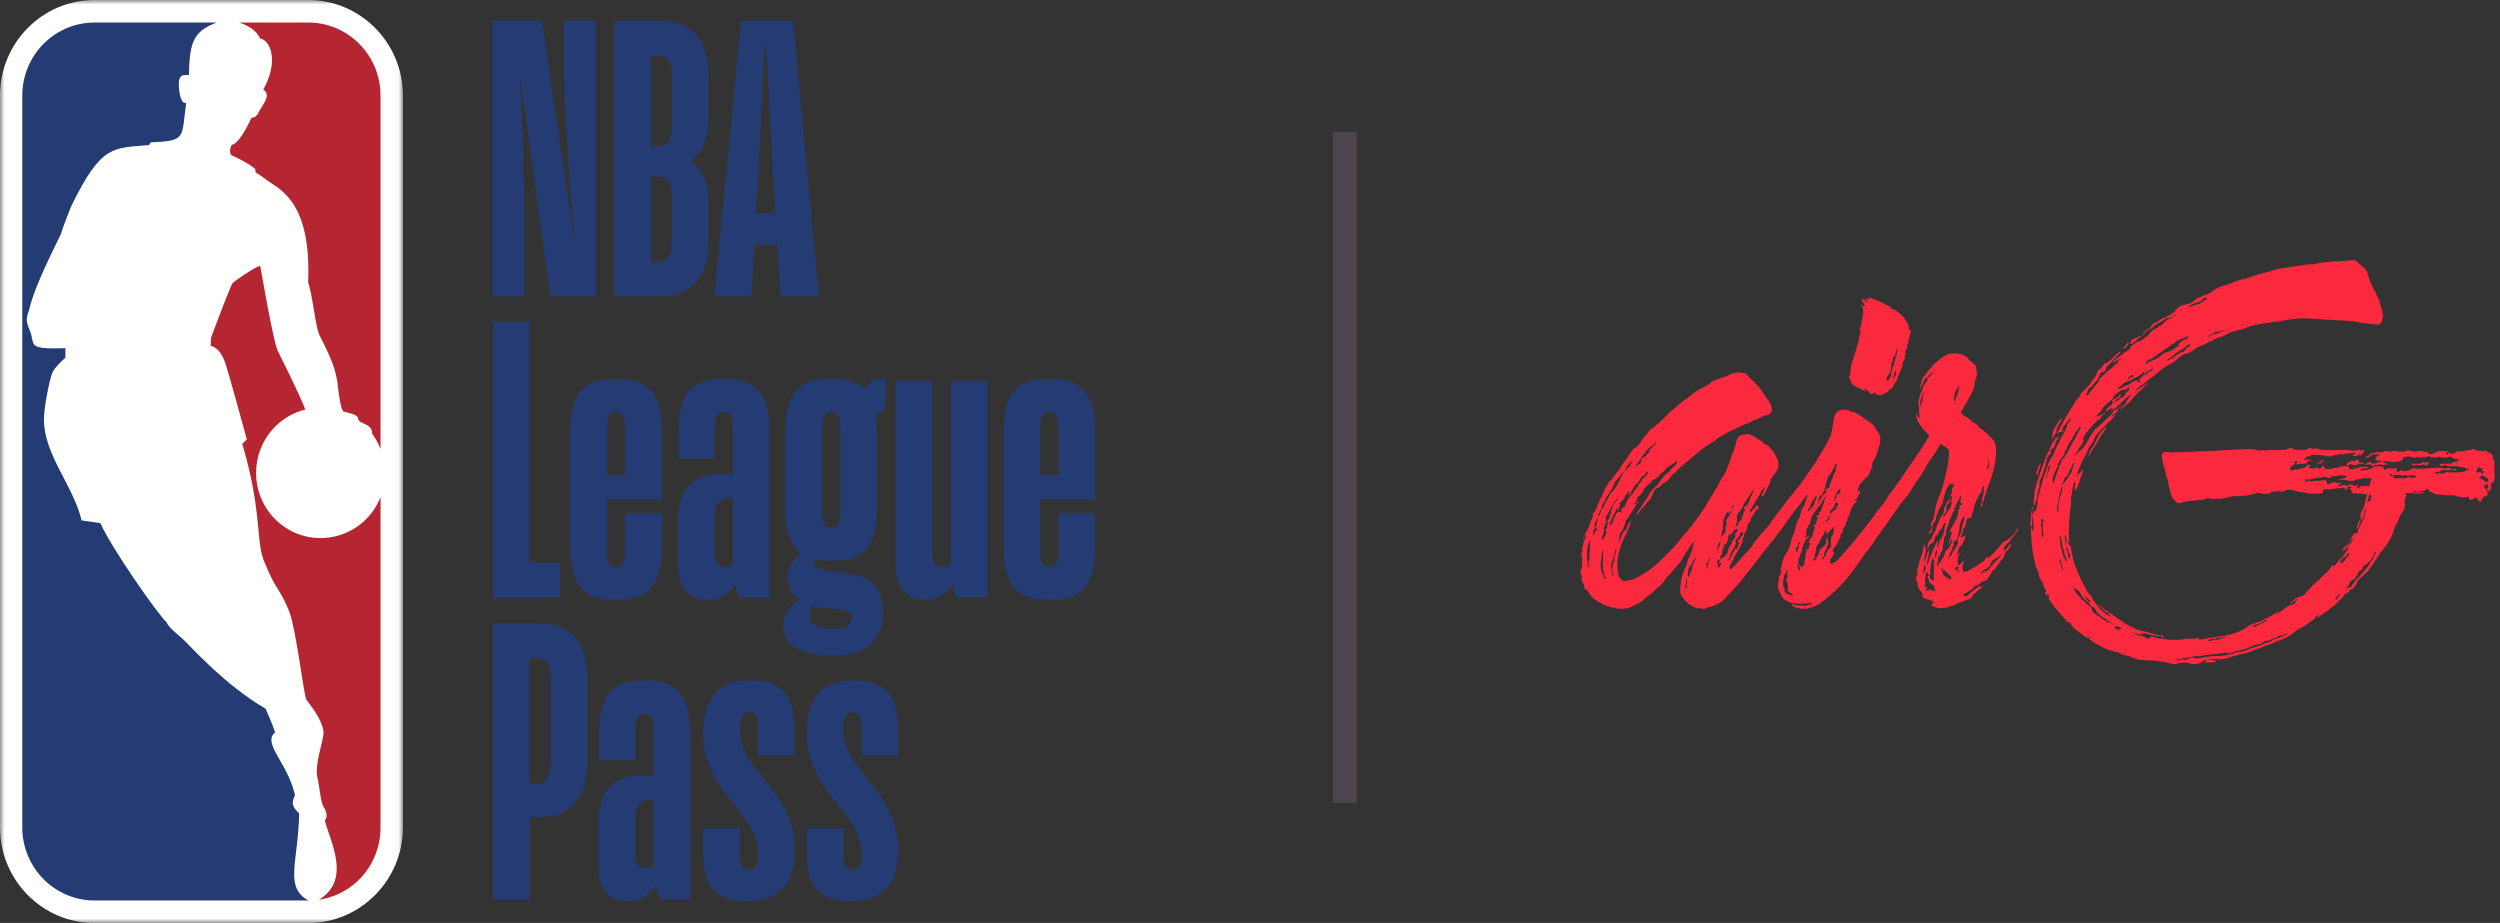
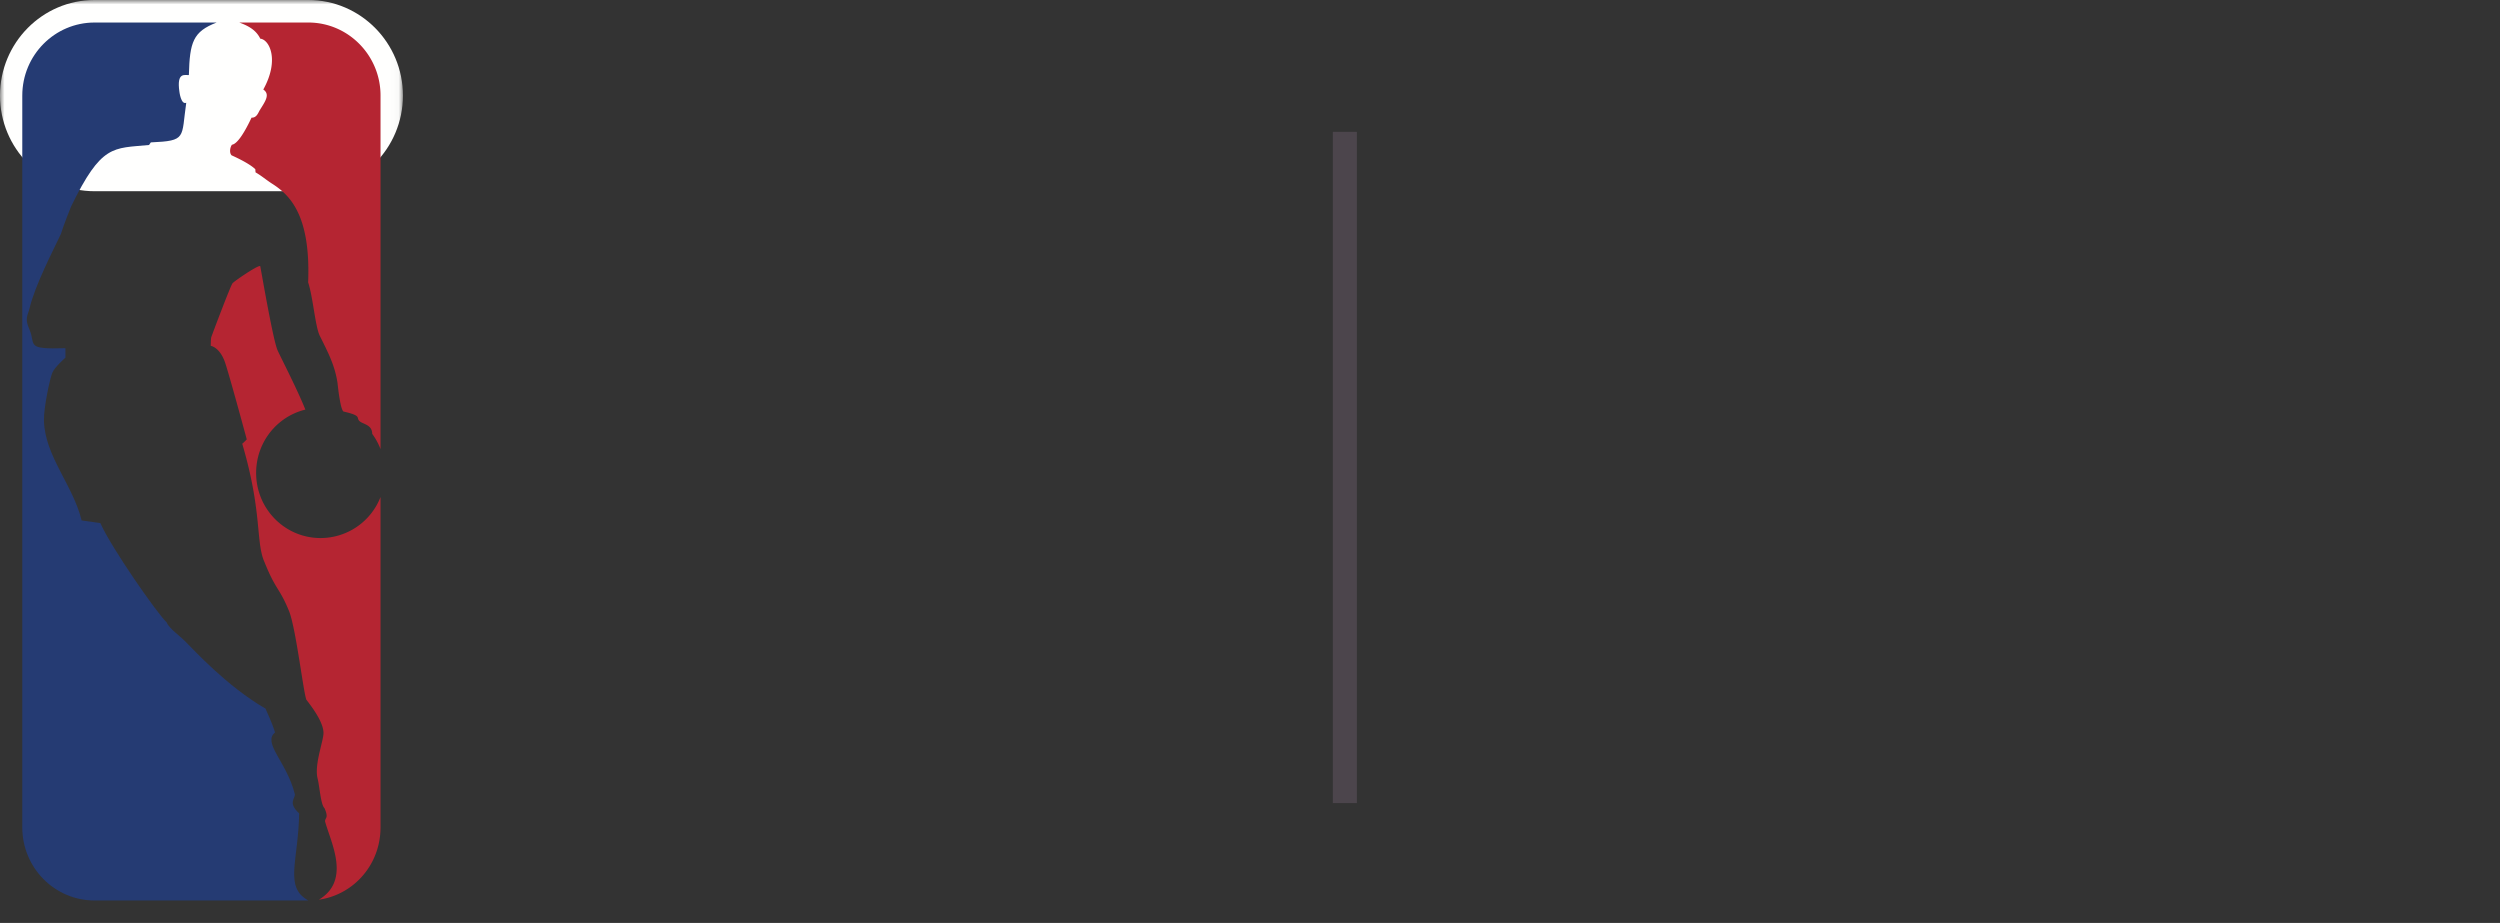
<svg xmlns="http://www.w3.org/2000/svg" xmlns:xlink="http://www.w3.org/1999/xlink" width="279" height="103">
  <rect width="100%" height="100%" fill="#333333" stroke="none" />
  <defs>
    <path id="a" d="M0 0h44.968v103H0z" />
  </defs>
  <g fill="none" fill-rule="evenodd">
    <path fill="#4C454C" d="M148.747 14.714h2.68v74.909h-2.68z" />
    <g>
      <mask id="b" fill="#fff">
        <use xlink:href="#a" />
      </mask>
-       <path fill="#FFFFFE" d="M34.413 0H10.549C4.729 0 0 4.786 0 10.662v81.673c0 5.886 4.728 10.678 10.549 10.678h23.846c5.821 0 10.573-4.792 10.573-10.678V10.662C44.968 4.786 40.23 0 34.413 0" mask="url(#b)" />
+       <path fill="#FFFFFE" d="M34.413 0H10.549C4.729 0 0 4.786 0 10.662c0 5.886 4.728 10.678 10.549 10.678h23.846c5.821 0 10.573-4.792 10.573-10.678V10.662C44.968 4.786 40.23 0 34.413 0" mask="url(#b)" />
    </g>
    <path fill="#253B73" d="M33.387 90.77c-1.296-1.169-.43-1.662-.482-2.124-.855-3.567-3.659-5.726-2.209-6.903-.357-1.178-1.085-2.657-1.059-2.655-4.37-2.536-8.09-6.655-8.721-7.26-.767-.841-2.072-1.687-2.317-2.37-1.05-.975-6.2-8.36-7.4-11.079l-2.09-.298c-.95-3.927-4.125-7.217-4.204-11.153-.03-1.488.667-4.676.927-5.312.254-.644 1.47-1.703 1.47-1.703V38.86c-4.559.13-3.248-.34-4.034-2.132-.552-1.24-.157-1.513.042-2.373.612-2.54 2.644-6.457 3.485-8.238.258-.897 1.137-3.063 1.137-3.063 3.398-6.994 4.667-6.48 8.703-6.874l.198-.29c4.045-.176 3.382-.485 3.953-4.423-.59.256-.764-1.233-.764-1.233-.322-2.241.612-1.816 1.057-1.86.095-3.686.468-4.845 3.097-5.86H10.554c-4.457 0-8.067 3.651-8.067 8.153v81.668c0 4.507 3.61 8.159 8.067 8.159h23.86c-2.732-1.492-1.12-4.333-1.027-9.724" />
    <path fill="#B52532" d="m28.493 18.885.025.348c.728.428 1.097.778 1.83 1.255 1.947 1.238 4.343 3.439 4.041 11.023.546 1.653.787 4.904 1.29 5.946 1.015 2.03 1.691 3.352 1.987 5.27 0 0 .293 2.985.674 3.201 2.011.459 1.43.66 1.724 1.008.313.408 1.475.39 1.475 1.484.403.545.7 1.111.928 1.701v-39.46c0-4.496-3.619-8.147-8.055-8.147h-7.71c1.24.444 1.938.97 2.346 1.803.996.087 2.18 2.342.335 5.674.817.549.18 1.371-.406 2.325-.172.306-.36.848-.905.812-.7 1.489-1.546 2.931-2.184 3.023-.194.241-.334.882-.043 1.183.938.425 2.082 1.008 2.648 1.55M42.467 55.467a7.184 7.184 0 0 1-6.693 4.579c-3.981 0-7.19-3.253-7.19-7.264 0-3.428 2.331-6.302 5.494-7.07-.829-2.096-2.578-5.494-3.098-6.609-.492-1.106-1.677-8.017-1.932-9.384-.059-.298-3.102 1.786-3.108 1.914-.178.175-2.284 5.733-2.372 6.033-.042.19-.047.932-.047.932s1.035.13 1.63 1.955c.59 1.824 2.388 8.481 2.388 8.481s-.487.509-.508.478c2.272 7.685 1.478 10.992 2.497 13.245 1.282 3.177 1.627 2.76 2.726 5.43.788 1.944 1.667 9.596 1.96 9.934 1.227 1.572 1.887 2.8 1.887 3.686 0 .892-1.039 3.526-.66 5.061.23.903.35 2.928.766 3.312 0 0 .38.76.194 1.097-.054.117-.163.293-.114.432.676 2.414 2.859 6.529-.676 8.683h.075c3.858-.603 6.78-3.949 6.78-8.056V55.467" />
-     <path fill="#253B73" d="M58.529 33.077h-3.582V2.31h5.542l3.71 25.38c-.554-6.032-1.28-15.77-1.28-20.899v-4.48h3.582v30.766h-5.073L58.017 8.43c.298 5.515.512 12.109.512 15.815v8.833M72.64 19.719v9.48h.682c1.278 0 1.662-.732 1.662-2.198v-5.214c0-1.508-.469-2.068-1.833-2.068h-.511Zm0-13.53v10.169h.511c1.45 0 1.833-.56 1.833-2.241v-5.86c0-1.422-.426-2.069-1.662-2.069h-.682Zm-4.093 26.888V2.31h5.073c3.368 0 5.457 1.853 5.457 6.162v4.525c0 2.8-.852 4.223-2.046 4.955 1.194.775 2.046 2.155 2.046 4.525v4.481c0 4.223-2.216 6.12-5.457 6.12h-5.073ZM84.36 23.812h2.173l-.341-5.645c-.128-2.24-.468-9.35-.724-13.186h-.17L84.7 18.167l-.34 5.645Zm2.386 3.491h-2.558l-.34 5.774h-4.136L82.696 2.31h5.798l2.9 30.767h-4.306l-.342-5.774ZM60.091 91.194c3.454 0 5.458-2.069 5.458-6.293v-9.138c0-4.224-2.004-6.207-5.458-6.207h-5.075v30.776h4.094v-9.138h.981Zm-.299-17.758c1.28 0 1.663.732 1.663 2.198v9.698c0 1.423-.383 2.155-1.663 2.155h-.682V73.436h.682Zm13.773 26.896h3.454V82.056c0-4.44-1.407-6.12-5.075-6.12-3.497 0-5.074 1.465-5.074 5.862v3.017h4.008v-3.017c0-1.724.256-2.156 1.024-2.156.767 0 1.023.388 1.023 2.156v4.827c-3.838-.517-6.14 1.164-6.14 4.957v4.785c0 2.93 1.15 4.224 3.283 4.224 1.45 0 2.473-.776 3.113-1.724.128.56.256 1.12.384 1.465Zm-2.687-5.258v-3.707c0-1.552.512-2.112 2.047-2.156v7.457c-.341.13-.682.216-.98.216-.896 0-1.067-.69-1.067-1.81Zm13.732.172c0 1.207-.213 1.81-1.024 1.81-.895 0-1.023-.69-1.023-1.81v-2.802h-4.094v2.5c0 4.181 1.493 5.647 5.032 5.647 3.54 0 5.203-2.07 5.203-5.949 0-2.155-.896-4.655-3.241-7.456-2.09-2.5-2.9-3.923-2.9-5.82 0-1.292.298-1.896 1.066-1.896s.98.517.98 2.242v2.586h4.052v-2.716c0-4.267-1.535-5.646-5.117-5.646-3.668 0-5.075 2.413-5.075 5.862 0 3.103 1.407 5.56 3.412 7.93 2.004 2.328 2.729 3.966 2.729 5.518Zm11.556 0c0 1.207-.213 1.81-1.024 1.81-.895 0-1.023-.69-1.023-1.81v-2.802h-4.094v2.5c0 4.181 1.492 5.647 5.032 5.647s5.203-2.07 5.203-5.949c0-2.155-.896-4.655-3.241-7.456-2.09-2.5-2.9-3.923-2.9-5.82 0-1.292.298-1.896 1.066-1.896s.98.517.98 2.242v2.586h4.052v-2.716c0-4.267-1.535-5.646-5.117-5.646-3.668 0-5.075 2.413-5.075 5.862 0 3.103 1.407 5.56 3.412 7.93 2.004 2.328 2.729 3.966 2.729 5.518ZM62.479 62.802H59.11V35.905h-4.094v30.776h7.463v-3.88Zm11.385-1.853v-3.664H69.77v4.138c0 1.379-.255 1.81-1.023 1.81-.768 0-1.024-.431-1.024-1.81v-5.69h6.141v-7.457c0-4.87-1.919-5.991-5.117-5.991s-5.117 1.12-5.117 5.991V60.95c0 4.87 1.919 5.99 5.117 5.99s5.117-1.12 5.117-5.99Zm-6.14-13.147c0-1.38.298-1.81 1.023-1.81.725 0 1.023.43 1.023 1.81v5.216h-2.047v-5.216Zm14.712 18.88h3.454V48.404c0-4.44-1.407-6.12-5.075-6.12-3.497 0-5.074 1.465-5.074 5.862v3.017h4.008v-3.017c0-1.724.256-2.155 1.024-2.155.767 0 1.023.387 1.023 2.155v4.827c-3.838-.517-6.14 1.164-6.14 4.957v4.785c0 2.93 1.15 4.224 3.283 4.224 1.45 0 2.473-.776 3.113-1.724.128.56.256 1.12.384 1.465Zm-2.687-5.26v-3.706c0-1.552.512-2.112 2.047-2.155v7.456c-.341.13-.682.216-.98.216-.896 0-1.067-.69-1.067-1.81Zm18.807 6.983c0-2.801-1.365-4.051-4.01-4.396-2.899-.345-3.752-.517-3.752-1.293 0-.086.043-.216.128-.302.554.13 1.152.172 1.834.172 3.24 0 5.117-1.12 5.117-5.991v-8.319c0-.819-.043-1.509-.17-2.112l.938-.259c.128-1.12.256-2.241.256-3.319 0-.215-.128-.301-.341-.301-.939 0-1.664.388-2.09 1.077-.896-.819-2.132-1.077-3.71-1.077-3.199 0-5.117 1.12-5.117 5.991v8.319c0 2.759.64 4.354 1.748 5.172-.896.647-1.493 1.509-1.493 2.587 0 1.164.512 1.982 1.365 2.543-1.066.646-1.876 1.68-1.876 2.888 0 2.241 1.919 3.362 5.714 3.362 3.838 0 5.459-2.112 5.459-4.742Zm-4.777-20.603v9.224c0 1.423-.213 1.81-1.023 1.81-.725 0-1.024-.387-1.024-1.81v-9.224c0-1.38.342-1.81 1.024-1.81.768 0 1.023.43 1.023 1.81Zm-3.411 20.862c0-.431.085-.776.298-1.12.64.215 1.365.344 2.175.387 1.706.13 2.218.302 2.218 1.035 0 .905-.768 1.207-2.047 1.207-1.365 0-2.644-.388-2.644-1.51Zm16.376-1.983h3.454V42.543h-4.093V63.06c-.299.087-.64.173-1.024.173-.725 0-1.023-.431-1.023-1.422V42.543h-4.094v20.474c0 2.802 1.407 3.923 3.198 3.923 1.578 0 2.559-.862 3.198-1.724.128.603.256 1.12.384 1.465Zm15.48-5.732v-3.664h-4.094v4.138c0 1.379-.256 1.81-1.023 1.81-.768 0-1.024-.431-1.024-1.81v-5.69h6.141v-7.457c0-4.87-1.919-5.991-5.117-5.991-3.199 0-5.117 1.12-5.117 5.991V60.95c0 4.87 1.918 5.99 5.117 5.99 3.198 0 5.117-1.12 5.117-5.99Zm-6.14-13.147c0-1.38.298-1.81 1.023-1.81.725 0 1.023.43 1.023 1.81v5.216h-2.047v-5.216Z" />
-     <path fill="#FA293D" d="M263.123 29.274c.267.311.713.512.936.89.223.38.267.825.513 1.404.245.58.78 1.448 1.003 2.183.222.736.423 1.27.334 1.671-.09.401-.134.646-.4.758-.269.111-.692-.022-1.316-.067-.624-.045-1.182-.2-1.717-.267-.534-.067-1.961-.112-2.897-.179-.936-.067-2.229-.2-3.388-.089-1.16.112-1.471.245-2.028.312-.558.067-1.94.268-2.497.38-.557.11-1.36.489-2.095.645-.736.156-.914.29-1.204.468-.29.178-.49.2-.824.312-.334.111-1.27.646-1.783.846l-.513.201s-.535.379-.825.556c-.29.18-.535.135-.791.28-.256.144-.513.378-.725.567-.211.19-.445.345-.724.48-.279.133-.757.456-1.092.712-.334.257-.613.546-.836.69-.223.146-.39.28-.602.48-.212.2-.39.334-.557.434-.167.1-.334.212-.435.312-.1.1-.245.212-.312.29-.067.078-.01.08.157-.012.245-.133.478-.334.69-.456.212-.123.301-.167.424-.256.122-.09.111 0-.067.156s-.847.735-1.092.98c-.245.245-.48.534-.635.724-.156.19-.368.368-.547.501a4.236 4.236 0 0 0-.59.59c-.145.179-.19.167-.022-.066.167-.234.267-.39.367-.48.1-.088.201-.21.257-.3.055-.09.067-.123.033-.145-.033-.022.011-.056.134-.19.122-.133.09-.2.212-.322.122-.123.267-.357.111-.245-.156.111-.602.5-.97.835-.367.334-.624.59-.702.702-.078.111-.2.09-.256.122a1.74 1.74 0 0 0-.267.245c-.068.078-.078.023.055-.133.134-.156.212-.279.145-.268-.067.011-.145.067-.223.078-.078.012-.211.067-.256.134-.045.067-.123.1-.19.178-.067.078-.122.056-.077-.055.044-.112.01-.168.11-.279l.101-.111s.156-.112.29-.2c.134-.09.112-.1.156-.18.045-.077.156-.155.134-.2-.022-.044-.168-.066-.134-.133.033-.067.122-.112.212-.19s.2-.11.3-.178c.1-.066.134-.133.246-.222a.654.654 0 0 1 .245-.145c.078-.023.045.067-.022.145-.067.077-.111.133-.179.2l-.067.067s-.077.033-.156.055c-.077.023-.122.09-.144.168-.023.078-.079.1-.134.144-.056.045-.067.067.033.067s.1-.044.19-.111c.089-.067.2-.078.278-.19a.488.488 0 0 1 .234-.2c.09-.034.168.033.246-.056.078-.089.089-.122.144-.234.056-.111.079-.211.19-.3.111-.09.2-.123.256-.167.056-.045.023-.19.045-.268.022-.078.011-.2-.09-.111-.1.09-.2.178-.245.245-.044.067-.156.045-.211.01-.056-.032-.145-.01-.257.045-.111.056-.244.101-.345.212-.1.112-.223.145-.267.178-.045.034-.268.212-.324.323-.056.112-.089.279-.156.335-.066.055-.167.078-.267.19-.1.11-.301.278-.48.422-.178.145-.245.334-.345.457-.1.123-.178.267-.301.379-.122.111-.212.166-.278.278-.067.112-.034.179.033.19.067.01.134-.045.223-.1.09-.056.2-.079.323-.146.123-.066.145-.122.234-.167.09-.044.19-.055.022.111-.167.168-.11 0-.2.09-.09.09-.168.222-.234.334-.067.111-.112.145-.268.234-.156.09-.401.368-.624.59-.223.223-.356.424-.58.69-.222.269-.311.402-.39.569-.077.167-.11.278-.144.368-.034.089.067 0 .111.01.027.007.022.034.003.074l-.047.094c-.045.089-.078.2-.168.323-.089.123-.19.267-.311.457-.123.19-.168.3-.29.468-.123.167-.145.21-.19.3-.045.09.123-.022.2-.122.079-.1.179-.223.29-.312.112-.09.201-.078.313-.245.11-.167.278-.346.367-.468.09-.122.178-.345.312-.557.134-.212.246-.412.368-.613.123-.2.212-.2.279-.4.067-.201.267-.257.412-.401.145-.146.279-.201.435-.368.156-.167.323-.357.49-.49.167-.134.323-.257.446-.401.123-.145.3-.312.356-.413.056-.1.101-.223.156-.211.056.011.101.022.179-.045.078-.067.167-.1.3-.245.135-.145.257-.234.357-.334.1-.1.023.033-.144.2-.168.167-.324.346-.368.446-.045.1-.09.212-.179.278-.089.067-.156.023-.278.156-.123.134-.179.201-.201.256-.022.056-.022.056.067-.021.089-.079.178-.101.267-.201.09-.1.112-.011-.01.178-.123.19-.335.356-.435.49-.1.134-.256.2-.38.323-.122.123-.467.502-.612.635-.145.134-.178.234-.312.345-.134.112-.3.29-.401.49-.1.2-.312.714-.48.903-.167.19-.234.334-.356.613-.123.278-.19.467-.312.657-.123.19-.2.379-.323.623-.123.246-.223.524-.323.736-.101.211-.135.456-.212.646-.079.189-.1.39-.056.3.044-.088.133-.244.2-.334.068-.089.157-.022.235-.19.078-.166.189-.222.245-.355.055-.134.044.021 0 .177-.045.156-.078.39-.167.602a2.938 2.938 0 0 0-.201.602c-.033.19-.123.278-.2.523-.079.245-.145.357-.19.468-.045.112-.09.056-.09-.1s-.066-.212-.021-.379c.044-.167.066-.223.055-.3-.011-.078-.111-.09-.111-.19s-.045-.034-.067.1c-.023.134-.156.669-.212 1.058-.055.39-.134.847-.122.98.01.135.033.402-.045.77-.078.367-.167 1.87-.179 2.316-.01.445 0 1.036 0 1.248 0 .212-.077.356-.077.423s.089.178.122.223c.034.045.123-.067.145.089.022.156.134.858.29 1.481.156.624.658 1.816 1.07 2.652.412.835.59 1.08.791 1.292.2.211.401.356.234.345 0 0 .145.334.368.568.223.234.312.446.524.657.211.212.479.413.624.535.145.122.245.19.39.278.144.09.167.023.044-.1-.122-.123-.122-.279-.245-.334a.543.543 0 0 0-.059-.023l-.112-.034a.516.516 0 0 1-.196-.132c-.156-.156-.49-.48-.569-.568-.078-.09.078 0 .167.067.09.066.39.323.48.412.088.089.189.055.312.144.122.09.189.223.356.279.167.056.468.356.813.58.346.222.49.322.803.522.312.201.58.368.802.424.223.056.279.19.48.256.2.067.557.145.936.234.379.089.702.2 1.047.29.346.089.49.11.736.122.245.011.312.156.357.167.044.011-.123.09-.234.022-.112-.066-.09-.11-.38-.1-.29.011-.5-.044-.846-.134-.346-.089-.48-.089-.691-.144-.212-.056-.279-.056-.39-.056-.112 0 .222.122.055.145-.167.022-.267.033-.423-.023-.156-.055-.39-.055-.49-.088-.1-.034.022.066.178.1.156.033.3.133.535.156.234.022.423.055.535.144.111.09.1.145.3.156.202.012.246 0 .302-.033.055-.033-.056-.145.078-.178.133-.034.156.033.378.089.223.056.424.122.725.134.3.01.758.133.958.133.2 0 1.104.033 1.45-.033.344-.067.512-.09.868-.078.357.011.558-.022.669-.056.111-.033.368-.089.278.011-.088.1-.044.111.146.134.19.022.345-.056.757-.123.413-.066 1.104-.189 1.605-.234.502-.044.814-.156 1.304-.289.49-.134 1.148-.423 1.393-.601.246-.179.502-.402.858-.513.357-.111.546-.134.88-.3.335-.168 1.138-.569 1.45-.77.089-.057.193-.127.295-.195l.146-.098c.186-.124.32-.21.25-.141a4.553 4.553 0 0 1-.48.4c-.1.068-.011.08.145-.01s.323-.223.557-.378c.234-.156.39-.29.502-.368.111-.078.3-.134.401-.223.1-.09.412-.056.502-.145.089-.089.022-.19.167-.345.144-.156.279-.312.2-.267a1.157 1.157 0 0 0-.234.178c-.111.1-.334.29-.479.345-.145.055-.2 0-.033-.1s.29-.257.445-.38c.156-.121.212-.11.457-.21.245-.1.212-.034.38-.123.166-.09.289-.19.356-.245.067-.056-.145-.011-.045-.1.1-.09.145-.156.357-.323.212-.168.234-.301.357-.413.122-.111.546-.479.88-.801.334-.324.68-.636.87-.825.188-.19.3-.39.412-.546.11-.155.278-.211.267-.133-.01.078.045.133.123.033s.167-.256.29-.4c.122-.146.278-.302.378-.38.1-.078.123-.178.179-.222l.055-.045s.112-.078.156-.156c.045-.078.079-.2.168-.3.09-.101.19-.19.234-.301.044-.112.044-.246.061-.357.017-.111.128-.189.178-.267.05-.078.09-.145.184-.246.095-.1.111-.172.111-.24 0-.066-.055-.155-.105-.06-.05.094-.061.178-.14.267-.078.09-.089.179-.156.245-.066.067-.072.106-.117.218-.044.11-.044.16-.1.256-.056.094-.083.161-.156.234-.073.072-.117.05-.073-.017.045-.067.04-.111.09-.19.05-.077.122-.183.044-.155-.078.027-.089.056-.134.133-.044.078-.05.173-.11.229-.062.056-.062.05-.129.116-.067.067-.106.056-.073-.05a.883.883 0 0 1 .146-.29c.066-.082.066-.105.172-.16.106-.056.15-.051.195-.134.045-.084.09-.117.184-.212a.55.55 0 0 0 .162-.278c.033-.118.089-.257.178-.384.09-.129.106-.19.212-.312.106-.123.14-.156.172-.212.034-.056.084.072.1.133.018.062.023-.033.084-.11.062-.08.145-.101.15-.252.006-.15.062-.223.096-.334.033-.111.128-.189.195-.34.067-.15.094-.228.156-.35.06-.123.145-.184.178-.29.033-.106.072-.262.09-.445.016-.184.066-.19.088-.312.022-.123.073-.128.078-.29.006-.162-.022-.262-.067-.039-.044.223-.128.273-.15.35-.022.079-.022.39-.072.508-.051.117-.062.206-.179.306a.622.622 0 0 0-.217.279c-.061.139-.084.378-.106.462-.022.083-.1.106-.145.161a.622.622 0 0 1-.15.134c-.034.017.027-.078.072-.145.045-.067.017-.234.056-.34.039-.106.067-.172.133-.29.067-.116.1-.122.201-.266.1-.145.095-.14.056-.212-.039-.073-.1-.3-.028-.479.073-.179.195-.357.284-.546.09-.19.167-.473.212-.663.044-.189.067-.39.145-.651l.077-.254c-.286-.037-.773-.101-1.1-.101-.387 0-.61-.074-.654-.149-.045-.074.193-.177.163-.252-.03-.074-.134.03-.253.015s-.148-.074.015-.193c.164-.119.12-.149-.015-.179-.133-.029-.356 0-.356.134s-.075.268-.164.193c-.089-.074-.178-.282-.342-.208-.163.075-.356.045-.639.06-.282.015-.683.119-.876.119-.193 0-.371-.075-.565 0-.193.074-.208.163-.133.223.074.059-.015.208-.223.222-.208.015-1.145.06-1.427-.015a6.431 6.431 0 0 0-.936-.148c-.208-.015-.55-.134-.728-.193-.178-.06-.55-.03-.669-.03s-.43.164-.609.193c-.178.03-.476-.148-.565-.089-.089.06-.208.119-.282.104-.074-.015-.238-.06-.342.06-.104.118-.312.177-.52.193-.208.014-.564-.045-.683-.104-.12-.06-.387.015-.52.044-.134.03-.595.134-.788.163-.193.03-.283.12-.446.075-.163-.045-.297.06-.55.06-.252 0-.475-.03-.876.029-.402.06-.833.208-1.115.237-.282.03-.906.074-1.1.03-.193-.045-.416-.104-.772.015-.357.119-.98.134-1.337.178-.357.045-.699.074-.966.149-.268.074-.565.178-.758.104-.193-.075-.312-.312-.49-.416-.179-.104-.268-.639-.313-.832-.044-.193-.178-.445-.237-.847-.06-.4-.119-.593-.179-.727s-.074-.297-.119-.505a12.677 12.677 0 0 0-.267-.95c-.104-.327-.104-.624-.149-.892-.044-.264.045-.371.223-.46.179-.09.431-.015.773 0s1.664-.06 2.555-.09c.32-.01.727-.024 1.146-.04l.504-.02c.583-.025 1.13-.05 1.427-.073.594-.044 1.679-.104 2.526-.134.847-.03 1.308 0 1.456.104.149.104.312.06.446.015.134-.044.238-.06.371.015.134.074.164-.03.401-.044.238-.015 1.516-.015 1.843-.03.327-.015.476-.164.58-.193.104-.03.356.03.43.118.075.09.238.09.372.09s.862-.015.996-.03c.133-.015.237-.104.342-.149.103-.044.282-.03.37.045.09.074.224.06.298 0 .074-.06.253-.045.372.015.119.059.326.119.49.119.163 0 .921.044 1.62.015.698-.03 1.283-.01 1.5.048.212.055.535.026.714-.019.178-.044.297 0 .386.015.09.015.268-.033.371-.019.104.015.063.175-.01.234l-.095.07c-.047.037-.086.08-.095.142-.015.104-.192.168-.245.09-.09-.135-.179-.16-.223-.101-.045.06.227.152.078.167-.149.015-.271.01-.42.056-.149.044-.297-.045-.163-.12.133-.074.223-.148.252-.207.03-.06-.089-.074-.238-.03-.148.045-.43.06-.609.045-.178-.015-.297.118-.58.103-.281-.014-.46-.014-.624.06-.163.074-.35-.003-.535.104-.248.145-.52.09-.683.03-.163-.06-.713-.119-.95-.119-.238 0-.729-.06-.833.074-.104.134-.193.134-.223.074-.03-.06-.149 0-.208.12-.06.118-.208.163-.253.207-.044.045.045.104.149.09.104-.016.208-.06.312-.045.104.015.297 0 .401.044.104.045-.148.06-.237.075-.09.014-.253.03-.268.133-.015.104-.03.193-.163.179-.134-.015-.164.014-.253.044s-.416-.074-.52 0c-.104.074-.193.074-.253.045-.059-.03-.089-.075.015-.149s.119-.148.03-.178-.149-.03-.253.03c-.104.059 0 .103.03.163.03.06.015.134-.119.178a.589.589 0 0 0-.282.208c-.074.09-.149.163-.149.267 0 .104.075.194.193.194.119 0 .193-.134.357-.134.163 0 .297.044.446-.03a.77.77 0 0 1 .4-.104c.164 0 .224-.06.358-.149.133-.088.118-.252.37-.222.254.03.12.104.016.163-.104.06-.134.119.015.178.148.06.238.03.446.045.208.015.252-.119.4-.09.15.03.239.209.343.12.104-.09.223-.238.297-.297.074-.06.148.014.163.134.015.118.104.177.238.192.134.015.297.015.52-.015.223-.03.342-.103.43-.103.09 0 .165.089.343-.015.178-.105.282-.105.416-.149.133-.044.386-.014.535-.03.148-.014.223.045.267.149.045.104.164.208.283.208.119 0 .252-.09.475-.104.223-.015.268-.074.387-.119.118-.045.267-.06.49-.074.223-.015.46.06.52.074.06.015-.09.09-.193.119-.104.03-.372 0-.46.044a.52.52 0 0 1-.039.017l-.088.034c-.071.03-.121.06-.038.098.134.06.476 0 .7-.045.222-.044.46-.074.593-.178.134-.103.208-.222.372-.193.045.008.091.013.139.016a.37.37 0 0 1 .067-.034.403.403 0 0 1 .373.055c.238.022.357.022.313.141a.196.196 0 0 0-.012.1c.034.02.072.05.134.11.1-.002.115-.106.22-.12.103-.015.326-.06.653-.045s.505-.03.505.03-.134.149-.045.237c.09.09.15.208.268.09.12-.12.163-.224.267-.164.105.06.208.134.358.12.148-.016.37-.105.55-.134.177-.03.073-.12.415-.164.342-.045.49.074 1.16.015a35.7 35.7 0 0 1 1.648-.104c.357-.015.565.089.744.089.178 0 .252-.12.386-.09s.148.12.282.15l.134.029s.074-.045.282-.045c.208 0 .283.149.015.149-.267 0-.356-.06-.475-.045-.119.016-.283.06-.49.045-.209-.015-.432-.09-.55.015-.12.104-.253.133-.342.163-.09.03-.313-.044-.327.045-.015.089.03.208.163.178.134-.03.134-.104.342-.09.208.016.401.12.535 0 .134-.118.178-.177.312-.118.12.053.202.047.522.045h.292c.371-.001.71-.006.88-.045.193-.045.283-.119.356-.178.075-.06.223 0 .298-.044.074-.045-.06-.268-.134-.164-.074.104-.193-.015-.268-.074a.31.31 0 0 0-.252-.06c-.09.015-.342-.074-.58-.104-.238-.03-.624.015-.847-.014-.222-.03-.4-.105-.534-.134-.134-.03-.179.104-.372.104s-.357-.134-.223-.193c.134-.06.327-.06.639-.06s.61-.03.713-.074c.104-.045.208-.134.446-.163.238-.03.253-.075.283-.164.029-.09-.075-.119-.238-.104-.164.015-.268-.044-.327-.119-.06-.074-.134-.148-.193-.089-.06.06-.045-.163-.179-.089-.133.074-.46.119-.713.119-.252 0-.565-.119-.64-.104-.073.015-.207.149-.385.09-.179-.06-.312.088-.446-.03-.134-.12-.238-.105-.342-.09a.942.942 0 0 0-.312.134c-.104.06-.208-.09-.342-.045a.701.701 0 0 1-.43-.015c-.105-.044-.164.06-.283.09-.118.03-.223-.104-.327-.12-.103-.014-.193.06-.297-.014-.104-.074-.208-.015-.386 0-.178.015-.402.044-.357.163.044.119-.015.179-.164.253-.148.074-.312.148-.445.134-.134-.015-.282.103-.55.044-.267-.06-.564-.015-.669-.09-.104-.073-.252.09-.43.06-.18-.03-.18-.133-.446-.133-.268 0-.431-.015-.372-.178.06-.164.045-.238.223-.312.178-.075.372-.194.193-.194-.178 0-.327 0-.475-.015a.618.618 0 0 0-.49.179c-.15.148-.253.223-.432.193-.178-.03-.148-.134.015-.149.164-.014.416-.148.357-.208-.06-.059.045-.148.267-.133.223.015.283-.149.52-.119.238.03.565.03.654-.015.09-.045.179-.141.431-.096.253.044.595.074.729 0 .133-.075.222-.067.43.007.208.074.61.03.758.044.149.016.223-.133.475-.133.253 0 .432.133.758.119.327-.015.654-.149 1.026.03.163.078.52.044.49.148-.03.104 0 .119.178.119.179 0 .342-.09.535-.134.194-.044.401-.267.61-.238.208.03.43.075.579.045.149-.03.283-.104.253-.03-.03.074-.12.208-.194.223-.074.015-.014.074.09.149.104.074.178.044.148-.015-.03-.06-.03-.238.06-.238.089 0 .089.253.207.208.12-.044.342-.03.387-.03.044 0 .223-.237.327-.252.104-.015.46.015.639-.015.178-.03.446-.104.743-.119.297-.014.267-.104.356-.133.09-.03.297.178.49.178.194 0 .313.06.55.044.238-.015.328-.074.61.074.282.149.52.298.609.431.09.134-.059.238-.015.312.045.075.223.342.194.684-.03.34-.03.46 0 .935.029.475.029.995-.134 1.07-.164.074-.327.103-.268.237.06.134.06.282-.015.475-.074.193-.119.312-.252.223-.134-.09-.193-.223-.074-.356.118-.134.029-.253-.03-.327-.06-.075-.223-.045-.297.044-.075.09-.12.15-.015.298.104.148.222.222.282.416.06.193.074.311-.015.445-.089.133-.193.148-.252.104-.06-.044-.194.104-.283.252-.089.149-.223.372-.282.342-.06-.03-.223-.238-.297-.342-.075-.104-.238-.178-.327-.059-.09.119-.208.208-.372.178-.163-.03-.311-.06-.238-.178.075-.119-.029-.164-.178-.133-.148.029-.163.029-.356.044-.193.015-.803-.104-1.04-.193-.238-.09-.565 0-.7-.015-.132-.015-.49-.06-.771-.06-.283 0-.744-.088-.907-.192-.164-.105-.401-.134-.49-.223-.025-.025-.025-.055-.019-.086l.016-.06c.013-.056.002-.094-.176-.062-.327.06-.312.208-.52.193-.208-.015-.446.074-.609.089-.164.015-.341-.134-.446-.104-.104.03-.03.104.104.163.134.06.342 0 .535-.015.193-.014.892-.014.431.09a2.105 2.105 0 0 1-.485.065h-.106a.703.703 0 0 0-.107.009c-.179.03-.327-.075-.52-.075l-.706-.008c-.017.085-.03.135-.02.166.016.056.155.045.122.123-.034.078-.078.072-.123.24-.044.167-.106.328-.111.467-.006.14.078.19.073.323a1.806 1.806 0 0 1-.106.463c-.062.19-.156.356-.296.523-.116.14-.178.232-.237.401l-.096.296a2.715 2.715 0 0 1-.24.512c-.123.195-.201.334-.28.59-.077.256-.172.63-.312.874-.14.246-.362.652-.606.975-.246.323-.469.563-.653.841-.184.279-.3.44-.462.69-.162.251-.312.485-.49.725-.179.24-.274.462-.49.635a5.36 5.36 0 0 0-.547.512c-.168.173-.312.262-.396.317-.084.056-.094.118-.122.251-.028.134-.084.2-.168.323-.083.122-.156.262-.244.362-.09.1-.335.15-.407.218-.073.066-.09.211-.195.272-.106.062-.235.09-.335.162-.1.072-.1.173-.212.3-.111.129-.362.39-.529.513-.167.123-.245.29-.368.39-.122.1-.306.217-.49.379a5.656 5.656 0 0 1-.463.367c-.19.14-.373.25-.484.334-.112.084-.19.134-.324.234-.133.1-.267.15-.256.084.011-.067.072-.1.134-.179.061-.077-.034-.116-.028-.15.006-.033-.028-.044-.034.017-.005.061-.01.117-.089.162-.077.044-.1.05-.161.133-.062.084-.156.245-.279.334-.122.09-.284.15-.418.257-.133.105-.284.278-.58.434-.294.156-.546.273-.69.356-.145.084-.463.385-.635.507-.173.123-.43.295-.736.435-.306.139-.607.244-.936.367-.33.123-.464.251-.758.345-.295.095-.685.23-.852.301-.413.179-.959.335-1.271.48-.312.144-.88.289-1.326.378-.446.089-1.048.312-1.45.423-.4.112-.913.112-1.125.1-.211-.01-.379-.044-.602-.01-.222.033-.434.1-.256.088.179-.01.557.022.635.034.078.01.246.19-.033.223s-.668.01-.858.033c-.19.022-.234-.022-.134-.09.1-.066.123-.132.167-.166.045-.034-.11-.022-.223.022a1.786 1.786 0 0 0-.345.19c-.111.078-.49.244-.936.21-.446-.032-.736-.2-1.092-.166-.357.034-.825.145-1.037.167-.212.023-.29-.044-.59-.123a12.775 12.775 0 0 0-1.772-.266c-.636-.046-1.316 0-1.795-.156-.479-.156-.602-.246-1.136-.39-.535-.145-.68-.201-.859-.312-.178-.112-.713-.178-1.125-.312a5 5 0 0 1-1.037-.502c-.19-.122-.423-.167-.624-.323-.2-.155-.29-.256-.434-.278-.145-.023-.145-.056-.045-.145.1-.089-.011-.234-.09-.145-.077.09-.144.1-.178.023-.033-.078-.1-.09-.178-.09-.078 0-.412-.278-.657-.445-.245-.167-.401-.401-.557-.446-.157-.044-.134-.2-.257-.267s-.178-.234-.212-.334c-.033-.1-.334-.167-.412-.234-.078-.067-.156-.089-.178-.2-.022-.112-.1-.134-.234-.257-.134-.122-.402-.479-.669-.768-.268-.29-.624-.813-.77-1.036-.144-.223-.233-.29-.222-.357.012-.067.112-.077.056-.19-.056-.11-.09-.333-.156-.244-.067.089-.179.167-.19.078-.01-.09-.1-.145-.11-.223-.012-.078.177-.056.144-.19-.034-.133-.134-.2-.223-.4-.09-.2-.123-.412-.212-.602s-.256-.345-.334-.534c-.078-.19-.056-.435-.1-.546-.045-.112-.246-.513-.312-.724-.067-.212-.067-.412-.123-.557-.056-.145-.179-.802-.245-1.282a24.844 24.844 0 0 1-.145-1.714c-.022-.48 0-.58.022-.658.023-.078.09-.09.09.022 0 .112.077.178.089.245.01.067.1.034.089-.133-.012-.167.022-.646-.012-.746-.033-.1-.067-.112-.067-.346 0-.234-.044-.524-.077-.323-.034.2 0 .646-.012.835-.01.19-.077.223-.1.257 0 0-.09-.052-.09-.19 0-.278.023-.39.034-.523.018-.212.045-.769.09-1.003.03-.156.044-.237.054-.304l.012-.097c.012-.1.1-.066.09.034-.011.1-.067.167-.067.3 0 .134-.023.268-.011.38.01.11.067.11.11 0 .046-.112.046-.235.146-.324.1-.089.145.022.178-.144.033-.168.056-.335.078-.458.023-.122.09-.155.09-.266 0-.112-.067-.123-.034-.312.033-.19.069-.287.123-.502.11-.445.278-1.002.423-1.548.145-.546.223-.813.29-.925.066-.111.222-.713.39-1.136.167-.423.278-.568.379-.668.1-.1.2-.435.345-.78.145-.345.48-.891.624-1.247.145-.357.279-.535.379-.724.1-.19.234-.48.324-.669.089-.19.066-.211.01-.2-.055.01-.055-.023.09-.167.144-.145.2-.19.3-.346.101-.156.068-.345 0-.245-.066.1-.11.134-.244.267-.134.134-.346.424-.49.624-.146.2-.19.301-.224.39-.033.09.023.056.112 0 .089-.055.122 0 .022.1s-.1.157-.19.145c-.089-.01-.133-.1-.245.022-.111.123-.29.279-.2.079.089-.201.423-.836.87-1.605.445-.768.79-1.28.902-1.503.111-.223.29-.457.49-.702.2-.245.312-.401.357-.546.044-.145.19-.234.412-.468.223-.234.48-.412.59-.59.112-.178.324-.49.446-.624.123-.133.168-.2.279-.434.112-.234.134-.435.245-.546.112-.112.279-.156.39-.345.112-.19.245-.335.346-.413.1-.078.178-.01.323-.133.145-.123.245-.223.413-.334.166-.112.233-.223.39-.39.156-.167.233-.223.412-.368.178-.145.234-.078.134.067-.1.145-.324.267-.457.446a7.97 7.97 0 0 1-.558.612c-.111.112-.256.279-.368.368a.478.478 0 0 0-.2.323c-.022.145-.011.245-.145.312-.134.066-.167.055-.278.066-.112.012-.168.079-.246.268-.078.19-.145.49-.334.668-.19.179-.356.368-.412.49-.056.123-.123.156-.279.268-.156.111-.234.234-.3.323-.067.089-.023.2-.09.3-.067.1-.256.29-.123.268.134-.022.268-.045.346-.167.078-.123.111-.234.256-.379.145-.145.268-.334.424-.535.156-.2.278-.334.379-.456.1-.123.1-.29.222-.412.123-.123.368-.335.513-.468.145-.134.346-.301.48-.424.133-.122.267-.167.412-.345.144-.178.19-.167.356-.323.168-.156.245-.145.212-.2-.034-.056-.067-.134.056-.179.122-.044.156-.055.212-.122.056-.067.033-.134-.078-.067-.112.067-.168.145-.257.167a.78.78 0 0 0-.312.167c-.145.111-.357.145-.211.011a7.29 7.29 0 0 1 .445-.39c.157-.122.346-.234.435-.312.089-.078.256-.233.39-.334.134-.1.279-.122.423-.234.145-.11.223-.156.246-.267.022-.112.122-.234.245-.323s.256-.234.39-.3c.134-.068.323-.112.445-.157.123-.044.268-.167.447-.29.178-.122.378-.3.534-.445.157-.145.19-.256.312-.367.123-.112.413-.234.59-.357.18-.123.302-.234.48-.323.179-.09.245-.212.424-.39.178-.178.267-.211.423-.278.156-.067.268-.112.379-.178.112-.067.2-.19.346-.301.144-.111.167-.212-.022-.067-.19.145-.212.267-.368.334s-.257.022-.39.056a.983.983 0 0 0-.413.19c-.134.11-.401.255-.58.367-.178.111-.423.211-.579.345-.156.134-.223.223-.379.3a3.075 3.075 0 0 0-.446.28c-.133.1-.155.11-.245.244-.089.134-.111.19-.222.234-.112.045-.09-.022.01-.11.1-.09.18-.313.346-.424.167-.112.356-.179.479-.312.123-.134.268-.412.435-.502.167-.089.39-.133.535-.256.145-.122.323-.234.479-.3.156-.068.357-.145.546-.245.19-.101.48-.268.624-.401.145-.134.301-.346.48-.524.178-.178.456-.279.724-.334.267-.056.635-.123.802-.223.167-.1.39-.367.591-.457.2-.089.412-.2.602-.29.19-.088.512-.133.835-.334.324-.2.58-.457 1.037-.646.457-.19.903-.256 1.27-.412.368-.156.747-.356 1.394-.49.646-.134 1.125-.367 1.794-.557.669-.189 1.214-.267 1.593-.434.38-.167 1.115-.245 1.694-.334.58-.09 1.438-.2 1.917-.29.48-.09.88-.011 1.27-.123.391-.111 1.483-.233 2.319-.267.836-.033 1.27-.078 1.27-.078.401-.067.691-.111.959.2Zm-7.991 41.459c-.267.158-.546.167-.735.223-.19.055-.324.178-.568.245-.246.067-.358.19-.547.256-.19.067-.457.056-.613.145-.156.089-.345.256-.58.29a3.784 3.784 0 0 0-.735.2c-.2.078-.501.245-.891.356-.39.112-.87.223-1.104.29-.234.067-.524.19-.668.156-.145-.033-.301-.111-.558-.033-.256.078-.501.066-.646.1-.145.033-.323.044-.602.067a10.16 10.16 0 0 0-.891.1l-.536.1c-.178.033-.478-.044-.713.033-.234.079-.4.134-.635.146-.234.01-.245.01-.523.066-.279.056-.58.123-.77.134-.19.011 0 .044.134.078s.268-.022.39-.067c.123-.045.468.011.658 0s.456-.223.624-.245c.167-.022.423.123.59.111.167-.01.513-.111 1.048-.178.535-.067.992-.111 1.282-.1.29.011.724-.034.958-.1.234-.067.78-.167.936-.257.156-.089.78-.11.981-.178.2-.067.59-.245.88-.345.29-.1.747-.2.926-.3.178-.101.668-.28.935-.346.268-.067.48-.3.77-.39.289-.09.49-.134.679-.234.19-.1.38-.123.524-.223.145-.1.19-.211 0-.1Zm-6.887.368c-.264.053-.546.055-.825.111-.279.056-.523.111-.814.145-.29.033-.2.144-.01.167.189.022.3-.09.467-.134.168-.045.301.045.446.011.145-.033.223-.089.48-.156.256-.066.702-.234.256-.144Zm-12.203-1.136c-.09.022-.112.1.022.166.134.067.211.09.323.134.111.045.111-.078.223-.078s.212-.078.067-.122c-.145-.045-.157-.1-.335-.156-.144-.046-.211.033-.3.056Zm16.75-.736c-.183.103-.48.279-.724.379-.246.1-.435.122-.614.2-.178.078-.156.123-.033.112.123-.011.29.022.49-.1.2-.123.301-.179.49-.257.19-.077.413-.233.524-.278.112-.044.123-.2-.133-.056Zm-21.365-3.542c.045.067.112.123.112.223s.134.234.223.323c.09.089.2.233.301.356.1.123.245.29.412.424.167.133.435.412.557.512.123.1.28.2.357.267.078.067.067.357.178.49.1.12.245.201.312.268s.19.134.346.211c.156.078.2.223.368.279.167.056.245.189.323.234.078.044.29.133.401.167.111.033.19.056.323.133.134.079.034-.066-.123-.156a4.74 4.74 0 0 0-.312-.166c-.111-.056-.156-.045-.234-.167-.077-.123-.189-.123-.256-.156-.066-.034-.256-.19-.423-.346-.167-.156-.29-.234-.335-.356a1.165 1.165 0 0 0-.222-.368c-.1-.111-.301-.178-.413-.29-.111-.11-.156-.223-.3-.356-.146-.133-.39-.323-.48-.457-.089-.134-.234-.222-.29-.39-.055-.166-.178-.3-.278-.423-.1-.122-.357-.189-.469-.311-.11-.123-.122-.012-.078.055Zm1.249.825s.09.222.178.345c.09.122.246.256.312.323.067.066.19.056.123-.067s-.09-.134-.19-.234-.234-.19-.323-.312c-.09-.122-.145-.156-.1-.055Zm28.285-.112c-.101.077-.179.256-.257.334l-.062.06c-.06.061-.105.116-.004.107.133-.01.233-.044.278-.145.045-.1.09-.167.145-.244.056-.079.134-.29-.1-.112Zm4.045-4.745c-.087.096-.1.278-.156.412a.84.84 0 0 1-.222.334c-.134.134-.1.223-.235.312-.133.089-.256.2-.39.3-.133.1-.2.112-.29.19-.089.078-.011.245-.111.334-.1.09-.323.245-.401.323-.078.078-.011.223-.145.346-.134.122-.179.322-.312.4-.134.078-.312.145-.401.246-.09.1-.123.211-.2.312-.079.1-.023.245-.112.29-.09.044-.145.077-.19.155-.044.078.112.09.19 0s.323-.011.412-.19c.09-.177.145-.267.268-.39.122-.122.18-.277.256-.378.067-.089.144-.055.234-.178.089-.123.245-.29.434-.501.19-.212.301-.334.446-.513.145-.178.167-.29.279-.39.112-.1.167-.29.29-.467.122-.179.222-.245.278-.446.056-.2.09-.245.145-.357.056-.11.134-.367-.067-.144Zm-35.16.932a.672.672 0 0 0 .096.282c.044.067.052.17.06.268.007.096.103.148.118.244.014.097.037.149.082.193.044.045.081.053.06-.074-.023-.126-.083-.074-.09-.238a.608.608 0 0 0-.126-.356c-.06-.074.026-.174-.045-.29-.097-.155-.2-.296-.156-.03Zm32.185-.832c-.081.097-.167.29-.268.356-.1.067-.278.1-.357.235-.078.133-.144.211-.222.311-.078.1-.012.178.066.156.078-.022.201.011.257-.067.055-.078.089-.156.2-.278.112-.122.212-.223.29-.345.078-.123.134-.19.156-.279.023-.089-.01-.222-.122-.089Zm-32.223-2.072s.015.2.045.282c.029.082.059.297.066.476.008.178.045.4.075.609.03.207.14.386.17.579.03.193.06.304.112.467.052.164.164.231.193.342.03.112.09.141.104.23.015.09.052.03.045-.089-.008-.118.012-.267-.037-.356a1.795 1.795 0 0 1-.156-.327c-.03-.097-.067-.2-.075-.371a.337.337 0 0 0-.04-.153l-.066-.108-.028-.066c-.036-.126-.066-.408-.103-.594-.038-.186-.023-.334-.09-.49-.067-.156-.215-.43-.215-.43Zm.78 1.419c.01.12.09.297.126.452.038.156.067.312.104.498.038.186.082.32.112.371.03.052.03-.14.044-.245.015-.104.127-.156.045-.29-.082-.133-.17-.178-.2-.348-.03-.171.007-.23-.082-.342-.12-.148-.164-.26-.15-.096Zm-.134-1.426c0 .178-.045.274 0 .497.045.223.09.439.097.602.007.163.014.082.037-.082.022-.163.052-.446.037-.58-.015-.133-.104-.207-.111-.34-.008-.134-.06-.238-.06-.097Zm-2.63-1.73c-.008.12-.045.423-.015.735s.052.66.052.936c0 .274.023.467.075.37.052-.096.119-.214.11-.348-.006-.134-.073-.416-.088-.632-.015-.215.06-.37.015-.505-.045-.133-.052-.274.007-.319.06-.044.186-.008.164-.104-.023-.096-.127-.037-.179-.119-.052-.081-.126-.237-.14-.015Zm2.277-3.61c-.073.12-.145.401-.2.602-.056.2-.09.468-.145.702-.056.233-.089.59-.123.735-.033.144-.078.334-.067.546.012.211.09.2.123.044.033-.156 0-.334.033-.49.034-.156.012-.412.09-.646.078-.234.078-.423.144-.557.068-.133.1-.178.134-.445.034-.268.1-.635.011-.49Zm-.546-5.213c-.208.223-.148.297-.208.535-.06.237-.193.327-.356.46-.164.134-.178.208-.164.268.015.06.209.015.03.208s-.401.475-.446.564c-.045.09.06.297-.03.401-.088.104-.059.327-.163.624-.104.297-.208.475-.252.728-.045.252-.283.653-.343.787-.059.133.016.297-.014.52-.03.222-.119.43-.178.683-.06.252-.075.505-.105.713-.03.208-.118.312-.178.46-.05.125-.044.356-.119.282-.074-.074-.119-.252-.089-.4.03-.15.06-.536.119-.936.06-.402.149-.847.297-1.278.148-.43.372-1.143.535-1.56.163-.415.387-1.113.46-1.276.075-.164.194-.342.268-.49.074-.15.149-.372.238-.58a4.19 4.19 0 0 1 .386-.713c.15-.208.288-.256.505-.356.194-.09.015.134-.193.356Zm35.097 6.064c-.074.006-.14.01-.198.013-.062.179-.119.265-.15.428-.034.179-.111.346-.067.379.045.034.067-.044.19-.078.122-.033.145-.01.156-.222.01-.204.002-.306.07-.52Zm-3.454-2.173c-.074-.007-.17.067-.386.097l-.218.03c-.143.018-.27.034-.324.044-.082.015-.178.09-.275.141-.097.053-.178-.007-.32-.051-.14-.045-.305-.075-.423-.045-.12.03-.26.096-.565.111-.304.015-.683.119-.795.134-.111.015-.252.074-.312.074-.059 0-.081-.007-.134-.06-.051-.051-.126-.044-.193.038-.067.082.067.074.06.126-.008.052-.082.112 0 .126.082.015.148-.044.193-.096.045-.052.115-.042.178-.015a.777.777 0 0 0 .297.075c.127.007.275-.097.365-.097.089 0 .2.052.408.007.208-.044.342-.015.446-.037a.898.898 0 0 1 .312-.022c.097.015.141.2.178.327.038.126.03.133.111.156.083.022.105-.038.202-.082.096-.045.148-.096.267-.127.118-.029.149-.089.26-.044.111.044.245.06.394.09.148.029.14 0 .252-.03.111-.03.141.051.074.103a.845.845 0 0 1-.23.134c-.134.06-.134.119-.045.14.09.023.179-.006.268-.036.09-.03.208-.067.327-.104.119-.037.156.044.275.089.119.045.156-.037.23-.074.074-.037.112-.074.201-.067.089.008.17.03.245.067.074.037.149.082.223.09.074.007.17-.068.297-.06.126.007.12.067.104.111-.015.044-.074.067-.156.097-.082.029-.126.11-.037.11.09 0 .178.008.282-.021.104-.03.097-.082.134-.142.037-.06.126-.088.238-.074.111.015.349-.014.438-.037a.48.48 0 0 1 .26.023.5.5 0 0 0 .13.025c.023-.133.043-.27.07-.378.04-.158.144-.345.217-.516-.313.009-.62.01-.677 0a1.165 1.165 0 0 0-.423.036 3.42 3.42 0 0 1-.454.09c-.133.015-.35.089-.475.148-.127.06-.572.015-.743-.03-.171-.044-.246-.073-.409-.073-.163 0-.334.044-.46-.008-.068-.028.022-.074.207-.09.186-.014.216-.073.342-.089.127-.014.164-.104.208-.125.045-.023.156-.082.112-.09-.045-.007-.119-.052-.334-.052-.216 0-.342-.06-.417-.067Zm-29.823-1.284c-.062.121-.144.256-.215.438-.09.23-.185.312-.283.52-.096.208-.14.245-.17.379-.03.133-.134.126-.193.163-.06.037-.112.186-.156.29-.045.103-.075.223-.126.319l-.052.096-.015.156c-.008.067.052.015.089-.052.037-.066.223-.282.334-.438.111-.156.304-.475.401-.616.097-.141.194-.29.246-.483.051-.193.096-.379.156-.49a1.09 1.09 0 0 0 .11-.341c.023-.127-.022-.141-.126.059Zm.676-4.047c-.096.119-.148.237-.304.43s-.148.23-.245.394-.134.141-.156.208c-.023.067-.06.223-.171.364-.111.141-.252.371-.312.482-.06.112-.142.342-.215.506-.075.163-.134.23-.223.34-.09.113-.09.15-.045.194.045.045.06.119-.008.186-.067.066-.17.119-.222.208-.052.089-.045.17-.134.215-.09.045-.149.186-.186.29-.037.104-.141.215-.178.312-.037.096.06.156.015.237-.045.082-.149.164-.179.267-.033.118-.133.305-.208.483-.074.179-.148.342-.193.52-.044.178.008.252.015.35.008.096-.074.162-.052.207.022.045.112-.015.156-.104.045-.089.067-.089.097-.208s.059-.141.074-.26a1.2 1.2 0 0 1 .126-.379c.067-.133.097-.304.164-.453.067-.148.096-.274.111-.341a.648.648 0 0 1 .126-.245c.06-.067.082-.141.112-.29a.692.692 0 0 1 .118-.304c.06-.082.12-.082.216-.149.097-.067.075-.215.111-.267.038-.052.12-.149.209-.29.089-.14.134-.245.342-.675.208-.431.46-.765.601-1.055.141-.29.483-.928.573-1.077.089-.148-.025-.23-.135-.096Zm44.913 5.428c-.089.037-.052.097-.223.179-.17.081-.021.133.134.148.156.015.186.14.297.17.112.03.245.171.402.179.156.007.115-.078.081-.141-.033-.063.023-.167.004-.2a.323.323 0 0 0-.19-.13c-.107-.03-.235-.148-.322-.212-.07-.052-.093-.03-.183.007Zm-10.339-.173c.088.09.16.162.192.184.041.03.087.044.131.062.046-.026.064-.075.12-.103.074-.037.17.008.119.053-.035.029-.09.036-.111.096l-.009.022a.307.307 0 0 1 .051.054c.015.02.03.037.047.051.124.022.255.043.393.014.141-.03.334-.015.49 0a1.65 1.65 0 0 0 .446-.03c.104-.022.253-.066.372-.081.119-.016.253.066.342.088a.43.43 0 0 0 .304-.066.59.59 0 0 1 .171-.097c.045-.015-.022-.081-.148-.096-.127-.015-.365-.082-.454-.075-.089.008-.17.075-.349.075-.178 0-.193-.067-.26-.075-.066-.007-.096.06-.17.075a.443.443 0 0 1-.268-.037.593.593 0 0 0-.29-.052c-.126 0-.23.03-.364-.008-.134-.037-.193.015-.23.045-.019.015-.037.013-.058.004-.02-.008-.043-.022-.068-.034-.053-.022-.097-.074-.223-.082-.097-.005-.107-.015-.176.013Zm-37.902-.933a.61.61 0 0 0-.156.326 2.08 2.08 0 0 1-.038.215l-.044.186c-.022.097-.096.171-.14.335-.045.163-.03.245-.016.29.015.043.037 0 .06-.134.022-.134.03-.223.096-.364.067-.142.156-.26.179-.387a1.12 1.12 0 0 1 .111-.326c.052-.104.075-.275-.052-.141Zm-1.04-.253c.134-.193.06.119.015.283-.045.163-.208.52-.223.668-.015.148-.164.341-.208.297-.044-.045 0-.283.06-.461.059-.178.239-.617.356-.787Zm48.955.401c-.127.015-.097.06-.149.12-.052.058-.022.162-.089.252-.067.089-.067.163 0 .192a.33.33 0 0 0 .252-.014.185.185 0 0 1 .186 0c.06.03.12.126.171.156.052.03.111-.045.17-.171.06-.127-.11-.112-.23-.126-.119-.015.045-.067.112-.179.067-.11-.082-.11-.2-.126-.12-.015-.105-.118-.223-.104Zm-10.863-.594c.067 0 .149-.022.186.037.037.06.082.06.17.067.09.008.15.067.268.097.12.03.246.096.104.089-.141-.008-.275-.045-.356-.008-.082.038-.104.082-.216.075-.11-.008-.141-.097-.282-.09a1.19 1.19 0 0 0-.357.06c-.096.037-.186-.022-.223-.022-.037 0-.11.074-.185.126-.075.052-.216.022-.246-.074-.03-.097-.044-.112-.2-.09-.156.023-.379.045-.453.015-.075-.03-.045-.06 0-.074.102-.034.17-.09.252-.111.082-.023.201-.112.305-.097.104.015.09.082.134.134.044.052.007.14.096.104.09-.037.149-.126.223-.126.074 0 .097.089.179.059.081-.03.185-.171.29-.171Zm-2.752-.241c.11 0 .356.01.256.078-.1.066-.09.111-.034.156.056.044.056.156.19.133.134-.022.234-.077.3-.11.068-.034.09.01.034.077-.055.066-.078.167-.212.156-.133-.011-.2-.056-.322-.034-.123.023-.168.09-.257.123s-.145.023-.257-.011c-.11-.033-.178.01-.234-.033-.055-.045-.01-.09-.156-.045-.145.045-.155.089-.245.1-.09.012-.245.078-.19-.055.057-.135-.022-.145.157-.235.178-.089.268-.077.312-.166a.109.109 0 0 1 .2-.012c.023.056.123.056.19.012.067-.045.156-.134.268-.134Zm7.879.249c.127.006.156.111.09.193-.068.081-.15.2-.269.17-.118-.03-.26-.126-.327-.104-.066.023-.193.09-.327.082-.133-.007-.282-.037-.416-.022-.133.015-.267.074-.341.015-.075-.06-.141-.045-.208-.075s-.03-.081.067-.081c.14 0 .341.007.46.007.12 0 .372.022.483-.015.111-.037.2-.156.275-.156.075 0 .238.097.305.082s.067-.104.208-.096Zm-11.657-.25c.1-.022.156.045.066.079-.089.033-.078.044-.156.144-.078.1-.014.16-.193.182-.178.023-.186.008-.352-.003-.168-.011.077-.09.2-.123.122-.033.189-.056.223-.122a.29.29 0 0 1 .212-.156Zm-24.325-3.56c.35-.305.208-.163 0 .193-.209.356-.46.698-.58.876-.119.178-.253.43-.342.624-.089.193-.327.535-.46.728a4.836 4.836 0 0 0-.357.639c-.074.163-.134.103-.06-.12.075-.222.09-.4.357-.727.268-.327.416-.772.58-1.084.163-.312.52-.832.862-1.13Zm-4.874-.847c-.075.193-.268.461-.387.669a1.075 1.075 0 0 0-.163.55c-.015.222-.223.4-.312.608-.09.208-.297.52-.208.342s.044-.297.089-.669c.044-.37.163-.564.342-.831.178-.268.252-.476.683-.92.118-.123.03.058-.044.251Zm10.134-5.747c-.13.03-.238.14-.357.215-.118.074-.186.111-.267.193-.082.082-.142.111-.186.156-.045.044-.127.044-.096-.03a.51.51 0 0 1 .088-.156c.037-.044-.007-.096-.104-.037-.096.06-.186.156-.356.29-.171.133-.297.253-.527.327-.231.074-.402.215-.498.282a1.285 1.285 0 0 1-.35.14c-.104.03-.372.105-.497.202l-.127.096s-.037.104-.133.178a1.62 1.62 0 0 1-.268.171c-.09.044-.186.141-.111.178.074.037.237.007.356-.067.12-.074.298-.17.401-.223.105-.051.246-.081.409-.156.163-.074.26-.17.334-.237a.533.533 0 0 1 .26-.126c.12-.03.171-.104.26-.119.09-.015.067.074.134.096.067.023.12.067.126.127.008.06.083.067.134-.008.067-.096.038-.133 0-.186-.037-.051-.06-.14.052-.245.112-.103.179-.133.238-.23.06-.096.112-.163.215-.163.104 0 .186.044.268-.067a.895.895 0 0 1 .275-.26c.09-.044.2-.074.282-.14.082-.068.32-.268.045-.201Zm-2.326.728a.694.694 0 0 0-.23.17c-.067.075-.126.12-.156.178-.03.06-.007.067.111.023.12-.045.171-.134.283-.171.111-.037.193-.052.23-.119.037-.067-.037-.185-.238-.081Zm6.089-4.274c-.237.11-.424.156-.635.278-.212.123-.301.09-.513.279-.211.189-.29.223-.423.278-.134.056-.268.2-.457.345-.19.145-.312.19-.513.324-.2.133-.256.256-.413.323-.156.066-.166.066-.3.211-.134.145-.223.067-.38.234-.155.167-.133.167-.278.19-.145.022-.189 0-.3.1-.112.1-.134.155-.235.267-.1.111-.01.167.112.134.122-.034.178-.2.334-.234.156-.033.279-.134.446-.178.167-.045.29-.167.501-.268.212-.1.2-.156.424-.334.222-.178.4-.268.58-.29.178-.022.278-.1.456-.178.179-.078.279-.156.446-.29.167-.133.312-.178.368-.345.056-.167.056-.211.178-.267.123-.056.19-.212.39-.256.2-.045.256-.067.38-.19.122-.122.289-.345-.168-.133Zm.223.89c-.144.111-.223.246-.368.302-.145.055-.256.156-.346.222-.089.067-.322.156-.456.257-.134.1-.246.2-.38.334-.133.133-.267.211-.378.278-.112.067-.178.09-.279.19-.1.1-.267.211-.122.178.145-.034.189-.111.278-.156l.09-.045s.167-.033.312-.111c.144-.078.211-.245.39-.334.178-.09.233-.156.39-.245.155-.09.245-.112.345-.112.1 0 .134-.022.167-.133l.034-.112s.066-.078.178-.156c.112-.078.145-.134.29-.189.144-.056.19-.423-.145-.167Zm-6.78-.21c.114-.142.208-.105.149.074-.06.178-.193.282-.267.37-.075.09-.164.12-.239.164-.074.045-.089-.119.06-.222.149-.105.179-.238.297-.387Zm1.397-.788c.282-.045.119.134-.015.193-.134.06-.297.223-.446.342-.148.118-.237.207-.416.327-.178.118-.148-.03-.133-.12a.541.541 0 0 1 .193-.34.99.99 0 0 1 .52-.224c.148-.014.144-.154.297-.178Zm9.317-.639a2.868 2.868 0 0 1-.669.156c-.2.023-.256.023-.412.145-.156.123-.268.19-.424.256-.155.067-.256.212-.089.145s.245-.167.39-.223c.145-.055.279-.1.48-.122.2-.022.211-.078.39-.145.178-.067.178-.078.345-.134.167-.055.267-.178-.011-.078Zm-1.939-3.64-.052.002c-.149.03-.283.163-.401.282-.12.119-.431.237-.714.312-.282.074-.547.24-.743.371-.267.178.342-.03.58-.119.238-.09.46-.104.624-.193.164-.089.312-.193.446-.282.134-.089.297-.134.371-.178.056-.034.02-.142-.065-.182l-.046-.013Zm-28.486 6.236c.216-.038.669-.034.958.011a2.3 2.3 0 0 1 .858.367c.19.145.156.28.435.468.279.19.546.457.591.59.044.134.022.29.033.402.011.111.1.133.09.368-.012.233-.112.512-.19.735-.078.222-.067.456-.145.768-.078.312-.29.735-.557 1.236-.267.502-.501.836-.602 1.025l-.08.154-.091.18-.14.279s.222.278.545.457c.323.178.68.501.803.612.122.112.256.09.523.368.268.278.368.379.602.534.235.156.546.49.814.758.267.268.423.39.512.669.09.278.168.735.1 1.47a8.829 8.829 0 0 1-.277 1.604 9.225 9.225 0 0 1-.402 1.292c-.19.49-.268.735-.412 1.192-.145.456-.235.735-.301.88a.941.941 0 0 0-.1.423c0 .156-.034.211-.079.256-.044.045-.089-.033-.111-.1-.022-.067.033-.123.078-.245.044-.122.033-.212.056-.379.022-.167 0-.2.078-.4.078-.201.089-.313.11-.602.023-.29-.01-.379.023-.524.034-.145-.022-.145-.1-.033-.078.111-.123.212-.134.434-.01.223-.223.368-.311.557-.09.19-.123.357-.224.457-.1.1-.134.245-.167.39-.033.144-.1.189-.145.39-.044.2-.078.278-.078.423 0 .145-.089.29-.156.457-.067.166-.044.334-.19.4-.144.067-.267-.01-.333.1-.068.112-.134.324-.168.569-.033.245-.111.334-.19.434-.077.1-.1.156-.133.345-.033.19-.044.312-.133.424-.09.111-.1.178-.135.278-.033.1.012.045.09-.01.078-.057.1.01.234-.045.133-.056.279-.257.211.01-.066.268-.144.346-.2.48-.056.134-.085.323-.219.467-.134.146-.264.216-.297.357-.06.249-.112.225-.105.327.008.111-.025.175-.098.291-.078.126.09.145.128.095.1-.127.078-.134.145-.2.067-.067.156-.079.067.089-.09.167-.156.089-.212.278-.055.19-.089.68-.055.835.033.156.111.212.19.134a3.98 3.98 0 0 0 .29-.312c.077-.1.177-.2.188-.156.011.045-.022.178-.044.312s-.112.178-.145.267c-.033.09.09.078.078.156-.011.078-.011.323.022.412.033.09.245.112.468.023.223-.09.234-.156.558-.312.323-.156.534-.323.735-.457l.435-.29c.2-.133.256-.211.323-.322.067-.112.111-.234.19-.179.077.056.044.112.256-.033.212-.145.468-.456.802-.813.334-.356.379-.423.502-.613a.757.757 0 0 1 .423-.334c.167-.056.524-.279.758-.546.234-.267.345-.334.445-.557.101-.222.257-.378.268-.3.011.078-.044.222-.189.4-.145.179-.201.268-.357.48-.156.21-.29.289-.323.423-.034.133-.246.223-.368.379-.123.156-.212.2-.278.3-.068.1-.068.212-.09.39-.022.179.034.156.1.078.068-.078.268-.267.413-.468.145-.2.301-.334.312-.278.011.055-.045.167-.09.278l-.043.112s-.156.2-.324.356a.968.968 0 0 0-.29.468 1.198 1.198 0 0 1-.178.379 2.85 2.85 0 0 1-.105.144l-.147.189c-.08.102-.168.214-.25.324-.189.256-.311.512-.412.568l-.1.055s-.078.023-.212.246c-.134.222-.279.501-.412.68-.134.177-.234.278-.38.333-.144.056-.29 0-.412.145a1.555 1.555 0 0 1-.345.3c-.1.068-.267.08-.368.157-.1.078-.334.334-.479.423-.145.09-.3.234-.48.312l-.177.078s-.09.044-.134.09c-.045.044.078.155.111.189.033.033.2.033.29-.023.09-.056.256-.2.501-.423.245-.223.446-.323.602-.446.156-.122.212-.233.312-.2l.1.033s.056.045.112.022c.056-.022.279-.211.357-.289l.078-.078s-.257.356-.513.535a4.634 4.634 0 0 0-.59.478c-.123.123-.213.156-.346.368-.134.212-.167.256-.268.334-.1.078-.222.034-.345.09-.123.055-.334.155-.569.244-.234.09-.445.134-.612.235l-.168.1s-.267.144-.423.133a.458.458 0 0 0-.346.145c-.066.067-.434.022-.523.045l-.09.022s-.234.1-.602-.022c-.367-.123-.523-.212-.601-.279-.078-.067-.034-.077.055-.123.09-.044.134-.11.123-.189l-.01-.077s-.035-.056-.268-.156c-.234-.1-.39-.1-.535-.156l-.145-.056s-.134-.078-.223-.178c-.089-.1-.111-.19-.045-.19.067 0 .146-.044-.033-.256-.179-.212-.29-.4-.401-.557-.112-.156-.078-.19-.078-.334v-.145s-.012-.067-.09-.2a.751.751 0 0 1-.066-.524c.044-.178.122-.245.133-.345l.011-.1-.012-.033a1 1 0 0 1-.043-.246c-.011-.178.145-.457.211-.802.067-.345.201-.635.324-1.058.122-.423.19-.791.245-.98.055-.19.089-.045.1.145.011.189.09.166.1.289.012.123-.066.167-.044.245a.675.675 0 0 1-.045.401c-.066.167-.078.356-.111.512l-.034.156-.021.156c-.012.078.11-.111.144-.245.034-.133.167-.3.212-.579.044-.278.144-.357.178-.479s.045 0 .078.134l.034.133s-.09.123-.1.2c-.012.08-.034.346-.08.514-.043.166-.121.422-.132.578-.012.156.044.045.111-.089.067-.133.145-.122.167-.367.023-.245.345-.846.401-1.08.056-.234.223-.38.301-.635.078-.257.223-.357.256-.49.034-.134.034.188.023.3-.011.111-.067.267-.078.423-.012.156.034.056.1-.044l.067-.1s.045-.335.112-.535.311-.501.39-.758l.077-.256s.067-.29.101-.523c.033-.235.111-.435.089-.58l-.035.035-.132.133s-.078.089-.167.323c-.09.234-.179.334-.28.4-.1.068-.144.212-.188.357-.045.145-.056.167-.146.2-.089.034-.11-.033-.2.201l-.089.234s-.011.145-.1.3a.355.355 0 0 1-.28.2c-.1.024-.144.101-.2.202l-.055.1s.044.1-.067.212c-.112.11-.09.044-.078-.1.011-.145 0-.335.078-.469.078-.133.178-.311.279-.412.1-.1.156-.1.19-.3.032-.201.244-.546.333-.702.09-.156.134-.435.223-.646.09-.212.245-.513.279-.635.033-.123.234-.334.323-.479.089-.145.122-.2.134-.48.01-.277.11-.389.19-.556.077-.167.066-.256.2-.412a4.26 4.26 0 0 0 .278-.345c.034-.056.078.022.023.133-.056.111-.156.39-.223.479-.067.09-.168.09-.179.29-.01.2-.01.523-.078.634-.067.112-.19.201-.234.335a1.097 1.097 0 0 0-.066.267c0 .045.144-.167.211-.267s.257-.379.357-.524c.1-.145.234-.29.267-.445.034-.156.156-.357.112-.424-.045-.066-.123-.133-.067-.245.056-.11.1-.19.123-.3.021-.112-.045-.145-.123-.168-.078-.021-.09-.144-.011-.21.078-.068.111-.346.111-.458 0-.111.056-.19.09-.3.033-.112.1-.201.144-.279.045-.078-.104-.19-.156-.111-.1.156-.156.133-.134.033.023-.1.045-.223-.089-.123-.133.1-.29.29-.367.457a7.495 7.495 0 0 0-.24.602c-.067.19-.139.378-.195.612-.056.234-.056.401-.1.546-.045.145-.123.178-.246.39a5.82 5.82 0 0 0-.322.713c-.09.223-.168.468-.19.68-.022.211-.112.267-.19.367-.078.1-.134.156-.178.323-.044.167-.022.156-.022.334 0 .178 0 .29-.09.401-.088.112-.155.122-.267.2-.112.078-.067-.055-.011-.144.055-.09.134-.2.19-.3.055-.101.156-.157.122-.268-.033-.112-.167-.246-.111-.368.055-.122.178-.334.222-.468.045-.134.112-.278.145-.5.034-.224.168-1.004.301-1.416.134-.412.446-1.136.613-1.681.167-.546.401-1.47.557-2.317.156-.847.223-1.515.19-1.727-.034-.211-.134-.367-.569-.602a6.164 6.164 0 0 1-.388-.234 10.5 10.5 0 0 1-.48.836c-.369.568-.758 1.047-1.037 1.526-.279.479-.39.791-.858 1.426-.468.635-.903 1.392-1.137 1.715-.234.324-.613.77-1.014 1.304s-.758 1.102-1.025 1.459c-.268.356-.502.757-.993 1.381-.49.624-.958 1.437-1.37 1.96-.413.524-.725.936-.947 1.281-.223.346-1.015 1.422-1.516 2.046-.502.624-1.3 1.456-2.482 2.414-.875.71-1.515.917-1.827.995-.313.078-.61.074-1.052.003-.41-.065-.668-.222-.769-.278-.1-.055-.122-.134.045-.156.167-.022.267.045.39.09.123.044.379.044.58.032.2-.01.3.056.523 0 .223-.055.357-.1.524-.166.167-.067.156-.146-.044-.112-.201.034-.636.034-.926.067-.29.034-.757-.011-1.07-.055-.311-.046-.824-.268-1.036-.502-.212-.234-.345-.501-.379-.657a.798.798 0 0 0-.19-.345c-.044-.045 0-.1-.033-.279a.97.97 0 0 1 .034-.557c.078-.223.1-.328.078-.406-.023-.078-.067-.206.067-.34.133-.134.133-.245.189-.368.056-.122-.067-.189-.078-.367-.011-.179.1-.279.145-.501.045-.223.123-.647.323-1.003.2-.357.346-.49.446-.746.1-.256.156-.49.223-.747.067-.256.2-.612.3-.88.101-.267.157-.456.213-.701.055-.246.211-.77.323-.903.111-.133.146-.374.212-.557.1-.278.11-.356.144-.512.034-.156.168-.278.257-.457.089-.178.145-.379.212-.579.066-.2.178-.546.222-.769-.278.357-.527.632-.72.929a6.627 6.627 0 0 1-.617.794c-.223.253-.876 1.188-1.218 1.664a92.7 92.7 0 0 1-1.279 1.708c-.467.616-1.054 1.277-1.515 1.915-.46.64-1.367 1.739-1.969 2.518-.602.78-1.441 1.597-1.887 2.102-.446.505-.706.534-.862.638-.156.104-.401.156-.55.23-.148.075-.453.112-.542.156-.09.045-.327.193-.483.179-.156-.015-.2-.097-.312-.112-.111-.015-.179.052-.327.03-.149-.022-.468-.163-.706-.297a3.03 3.03 0 0 1-.72-.617c-.172-.207-.305-.348-.387-.541l-.049-.115c-.063-.154-.111-.339-.07-.784.052-.557.149-1.225.38-1.797.23-.572.311-.609.363-.899.052-.29.17-.512.32-.831.149-.32.29-.788.356-1.07.051-.215.085-.336.101-.486-.214.261-.385.475-.472.6-.178.252-.49.712-.595.89-.104.179-.338.67-.579.936-.267.297-.52.58-.728.847a6.105 6.105 0 0 1-.64.683c-.133.119-.326.534-.638.831-.312.298-.61.506-.832.743-.223.238-.401.342-.535.446-.134.104-.312.208-.506.401-.193.193-.475.43-.906.624-.431.193-.624.341-1.025.43-.401.09-1.218.105-2.185-.237-.965-.342-1.649-.862-1.931-1.248-.283-.386-.223-.4-.416-.55-.193-.148-.268-.178-.268-.326 0-.149.03-.164-.089-.416s-.237-.386-.237-.46c0-.075.118-.09.074-.253-.045-.163-.045-.312-.09-.416-.044-.104-.148-.193-.044-.356.104-.163.134-.193.149-.401.014-.208-.015-.386.014-.594.03-.208.015-.327-.03-.535-.044-.208-.073-.252-.044-.371.03-.119.074-.149.09-.386.014-.238-.03-.297.044-.372.074-.074.044-.119.044-.222 0-.105.015-.12.075-.312.059-.194.215-.335.245-.438.03-.104-.015-.097.007-.194.023-.096.023-.207-.022-.163-.045.045-.06.134-.096.186a1.147 1.147 0 0 0-.112.215c-.03.074-.141.067-.082-.03.06-.096.104-.103.126-.193.023-.089.068-.193.097-.29.03-.096.09-.133.163-.215.075-.081.09-.096.082-.17-.007-.075.037-.06.082-.142.045-.081.111-.185.126-.304s.06-.245.12-.356c.059-.112.044-.223.096-.32.052-.097.104-.119.134-.245.03-.126.074-.2.066-.297-.007-.097-.059-.17.06-.223.119-.051.119-.14.193-.252a1.8 1.8 0 0 0 .2-.453c.045-.156.142-.342.26-.587.12-.245.194-.475.327-.757.134-.283.224-.439.268-.565.045-.126.193-.356.297-.504.104-.15.141-.372.305-.454.163-.081.104-.141.2-.223.097-.081.179-.222.305-.393.126-.17.223-.334.327-.438.104-.104.17-.149.253-.305.081-.156.23-.482.4-.675.172-.194.342-.409.461-.587.12-.178.275-.423.387-.594.111-.171.23-.275.297-.38.067-.103.193-.11.305-.192.111-.082.245-.223.349-.371.104-.149.186-.171.23-.298.045-.125.03-.177.2-.348.172-.171.261-.305.491-.58.23-.274.342-.423.483-.475.141-.052.2-.141.35-.275.148-.133.274-.245.4-.334a.596.596 0 0 0 .223-.23c.06-.104.23-.186.431-.386.2-.2.409-.475.721-.735s.505-.38.743-.61c.238-.23.535-.46.884-.697.35-.238.72-.557 1.04-.788.32-.23.58-.378.936-.55.357-.17.61-.318.803-.496.193-.179.55-.334 1.055-.498.528-.171.683-.208.95-.341.268-.134.461-.223.818-.283.357-.06.743-.015.996.074.252.09.416.327.594.55.179.223.416.312.565.52.148.208.267.297.505.58.238.281.327.46.416.608.09.148.223.327.401.579.178.253.387.52.416.669.03.148.104.297.12.415.014.12.014.312-.12.431-.133.119-.162.253-.282.297-.163.06-.238.015-.401.06-.164.044-.283.148-.416.208-.134.06-.505.222-.729.282-.222.059-.237.178-.594.312-.356.133-.862.341-1.263.55-.401.207-.624.281-.877.4-.252.119-.386.252-.758.43-.371.179-.534.283-.668.402-.134.118-.179.193-.416.312-.238.118-.49.297-.996.653-.505.357-.817.654-1.189.95-.37.298-.89.758-1.278 1.07-.386.312-.534.46-.623.594-.09.134-.12.194-.238.253a.825.825 0 0 0-.283.207c-.074.09-.118.209-.252.357a2.19 2.19 0 0 1-.506.446 2.118 2.118 0 0 0-.43.341c-.09.09-.164.193-.313.253-.148.06-.282.104-.386.207-.104.105-.193.342-.297.565-.104.222-.253.58-.431.728-.178.148-.282.312-.416.49s-.193.223-.342.357c-.149.133-.163.222-.267.37-.104.15-.149.164-.253.239-.104.073-.163.014-.044-.12.119-.133.193-.326.371-.52.179-.192.223-.296.32-.475.096-.178.364-.557.505-.757.14-.2.23-.483.371-.631.141-.15.238-.2.312-.334.075-.134.29-.26.387-.342.096-.082.096-.193.2-.32.104-.125.2-.23.327-.415.126-.186.312-.409.46-.542.15-.134.29-.17.387-.29.097-.119.193-.304.357-.438.163-.134.275-.23.341-.312.068-.082.134-.156.15-.223.014-.067 0-.17-.038-.193-.037-.022-.097.045-.126.097-.03.052-.157.14-.268.193a2.41 2.41 0 0 0-.453.304c-.17.141-.26.156-.334.246-.075.088-.141.222-.223.297-.082.074-.186.125-.327.26-.141.133-.357.393-.476.482-.118.089-.223.134-.341.2-.12.067-.209.12-.268.223-.06.104-.163.215-.334.334-.17.12-.208.134-.32.275-.111.141-.223.275-.267.38a1.83 1.83 0 0 1-.208.37c-.074.09-.156.164-.238.245-.082.082-.17.119-.208.163-.037.045-.037.164-.067.268-.03.104-.044.126-.119.193-.074.067-.141.178-.134.23.008.052-.007.112.06.052.067-.06.119-.133.208-.2s.134-.127.17-.09c.038.038 0 .104-.05.15-.053.044-.098.029-.15.103-.052.074-.074.17-.149.29-.074.118-.163.23-.237.37-.074.142-.19.253-.26.365-.149.237-.23.393-.297.505a.936.936 0 0 1-.194.238c-.074.066-.118.014-.126.081-.007.067.082.089.06.17-.023.083-.075.135-.12.26-.044.127-.096.246-.133.394-.037.15-.126.23-.178.32-.052.089-.082.133-.149.245-.066.111-.104.104-.126.29-.022.185-.022.415-.06.527a.711.711 0 0 0-.051.282c.007.081.059-.037.096-.141.037-.104.104-.23.171-.438.067-.208.119-.386.238-.55.118-.163.274-.275.356-.349.082-.074.097-.17.112-.274a.88.88 0 0 1 .14-.35c.082-.126.112-.126.18-.215.066-.089.155-.164.148-.111a.921.921 0 0 1-.082.208c-.03.059-.052.125-.089.23-.037.104-.089.193-.119.304-.03.112-.067.193-.119.312-.052.119-.096.2-.141.32-.044.118-.2.334-.282.586-.082.252-.164.32-.23.468a3.752 3.752 0 0 0-.187.609c-.051.222-.133.349-.207.743-.075.393-.134.779-.12.98.015.2.008.593.068 1.017.059.423.148.572.26.66.11.09.2.202.32.246.118.044.326.037.593-.03.268-.067.587-.096 1.263-.49.676-.394 1.417-.864 2.185-1.611.832-.81 1.567-1.552 1.91-1.93.34-.38.512-.7.794-1.018.283-.32.743-.817 1.27-1.538.528-.72.944-1.337 1.167-1.7.223-.364.439-.743.691-1.129.253-.386.327-.602.476-.802.148-.2.193-.245.297-.505.104-.26.237-.535.371-.698.134-.163.312-.46.446-.772s.223-.52.357-.854c.134-.335.17-.58.267-.832s.245-.55.342-.861c.097-.312.164-.713.275-.98.111-.268.251-.465.602-.536.334-.066.706-.096.95-.007.246.09.513.305.751.446.238.141.498.334.661.475.164.141.387.193.587.386.201.193.535.631.677.876.14.245.311.535.364.832.051.297.037.639-.075.877-.111.237-.312.467-.394.579-.036.05-.085.104-.134.159-.143.224-.218.232-.244.418-.03.208-.06.387-.149.535-.09.148-.238.386-.297.58-.06.192-.164.281-.268.474-.104.194-.133.312-.193.268-.06-.045-.119-.074-.06-.238.06-.163.12-.163.194-.357.074-.193.09-.266.09-.37 0-.105-.045-.054-.135.103-.089.156-.193.245-.238.334-.044.09-.148.216-.148.298 0 .081-.067.148-.119.178-.052.03-.037.119-.06.193-.022.074-.148.133-.222.252a.91.91 0 0 0-.134.29c-.03.111-.104.148-.156.215-.052.067-.119.126-.119.193a.275.275 0 0 1-.052.178c-.045.067-.096.067-.149.141-.052.075-.052.097-.066.209-.015.11.007.222.104.096.096-.126.14-.119.178-.223.037-.104.052-.096.163-.148.112-.052.15-.067.179-.134.03-.067.03-.148.067-.223.037-.074.104-.037.148.045a.21.21 0 0 0 .029.039l.07.071c.031.036.05.075.02.127-.06.104-.186.156-.282.253a.843.843 0 0 0-.208.304c-.082.171-.15.2-.216.32-.066.118-.09.193-.148.26-.06.066-.053.089-.03.163.022.074-.008.163-.112.267-.103.104-.178.179-.207.26-.03.082-.045.2-.09.379-.044.178-.09.326-.156.416-.066.089-.119.148-.163.29-.045.14-.008.244-.082.356-.074.111-.074.193-.104.4-.03.209-.126.32-.23.573-.104.252-.275.445-.401.698-.127.252-.275.43-.35.623-.074.193-.141.372-.2.483-.06.111-.149.245-.208.349-.06.104-.082.312-.045.379.037.066.09.097.252-.052.164-.148.707-.698.967-1.04.26-.341.363-.408.735-.802.371-.393.513-.579.624-.765.112-.185.156-.252.617-.824.46-.572.832-.935 1.04-1.195.208-.26.29-.424.572-.788.282-.364.847-1.143 1.233-1.648.387-.505.617-.84.952-1.21.334-.372.728-.892 1.003-1.263.274-.371.423-.631.683-.98.26-.35.795-1.122 1.107-1.634.312-.512.46-.78.624-1.062.164-.282.335-.512.506-.861l.17-.35s.066-.123.143-.276c.122-.444.206-.773.236-.993.034-.245.067-.468.078-.59a.746.746 0 0 1 .078-.29c.045-.09-.022-.234.023-.334.044-.1.145-.312.3-.48.156-.167.268-.2.424-.244.156-.045.479-.123.791-.012.312.112.39.19.646.223.257.034.413.223.747.39.335.167.59.401.936.646.346.245.513.323.747.713.234.39.412.646.513.858.1.211.078.724-.023 1.047-.1.323-.178.501-.2.646-.022.145-.1.234-.1.323 0 .09-.1.234-.1.312 0 .078-.09.122-.168.278-.078.156-.134.268-.19.402-.055.133-.133.21-.077.266.055.056.055.179 0 .268-.056.09-.145.256-.212.479-.067.223-.156.279-.223.423-.067.145-.156.178-.29.3-.134.124-.178.146-.245.269-.067.122-.165.18-.256.278-.134.145-.212.189-.212.3a.596.596 0 0 1-.1.29c-.045.078-.079.234-.1.323-.023.089.033.134.089.045.055-.09.133-.09.189-.067.056.022 0 .078-.022.123-.023.044.089.167-.023.211-.11.045-.156.089-.133.156.022.067.033.134-.034.167-.067.034-.111.045-.111.134 0 .09.011.133-.078.133-.09 0-.19.023-.156.09a.372.372 0 0 0 .178.145c.056.022.056.1-.045.11-.1.012-.111.046-.145.112-.033.067-.089.067-.144.167-.056.1-.134.223-.19.29-.056.067-.09.356-.167.457-.078.1-.09.211-.078.334.011.122-.133.19-.156.245-.022.055-.112.19-.1.29.01.1.022.233-.034.255-.055.023-.134.045-.134.112s.045.145-.01.245c-.056.1-.112.156-.146.234-.033.078-.118.152-.163.23-.044.078.023.279-.044.38-.068.1-.205.18-.238.27-.034.09.055.223-.012.323-.066.1-.144.19-.211.368a2.61 2.61 0 0 1-.29.534c-.078.1-.197.256-.275.368-.078.111-.148.2-.07.223.078.022.163.074.13.208a2.299 2.299 0 0 1-.197.471c-.056.089-.145.134-.19.234-.045.1-.078.334-.022.457.056.122.145.044.268-.012.122-.055.211-.033.412-.211.2-.178.278-.278.668-.724.39-.446.914-1.025 1.215-1.403.301-.38.814-1.003 1.092-1.36.279-.356.97-1.214 1.36-1.77.39-.557 1.06-1.326 1.215-1.593.156-.268.245-.513.535-.847.29-.334 1.07-1.415 1.36-1.86.29-.446 1.415-2.06 1.827-2.674.347-.514.882-1.391 1.097-1.79-.251-.26-.786-.84-.996-1.15-.235-.346-.39-.702-.446-.925-.056-.223-.067-.479-.012-.379.056.1.101.223.156.301.056.078.201.323.201.2 0-.122-.011-.3-.022-.478-.011-.179-.023-.68-.023-.847 0-.167-.089-.178-.078-.4.012-.224.123-.58.156-.758.034-.179.157-.301.246-.602.089-.3.178-.479.334-.746.156-.267.279-.334.29-.446.011-.111 0-.211.078-.256.078-.044.123-.078.29-.234.167-.156.256-.278.323-.334.066-.056-.078-.033-.212.078s-.401.29-.423.357c-.023.066-.056.133-.18.189-.121.056-.222.156-.3.334-.078.178-.122.423-.222.557-.1.134-.257.334-.224.189.034-.145.178-.535.234-.802.056-.267.223-.39.446-.713.223-.323.524-.624.747-.935.223-.312.49-.402.59-.513.1-.111.469-.423.77-.59.3-.167.457-.212.646-.245Zm-18.194 24.4c0-.067-.01-.373-.077-.212-.031.073-.073.145-.079.2-.005.056-.039.106-.083.168-.045.061-.129.146-.145.267-.05.368-.111.635-.1.847.01.211 0 .278.061.356.061.078.089.218.1.39a.435.435 0 0 0 .145.317c.061.056.284.112.402.168a.84.84 0 0 0 .295.094c.083.006.14-.03.072-.067-.061-.033-.161-.139-.228-.19-.067-.05-.195-.122-.251-.183-.056-.061-.123-.105-.106-.223.017-.116.067-.256.056-.34-.011-.083-.034-.25-.078-.345a2.343 2.343 0 0 1-.128-.317c-.012-.056.077-.218.106-.306.027-.09.072-.134.05-.206-.023-.073-.1-.196-.095-.262.006-.067.083-.09.083-.156Zm16.232-1.442c0-.056-.01-.262-.066-.129-.05.117-.084.25-.112.39-.028.14-.044.468-.066.596-.023.128-.084.279-.062.39.022.111.05.228.012.312-.04.083-.045.105-.062.15s-.044.05-.073.017c-.027-.034-.055.005-.11-.05a.276.276 0 0 1-.073-.218c.01-.066-.05-.1-.095-.033a.926.926 0 0 0-.095.295c-.022.112-.072.44-.072.607 0 .167.045.44.033.49-.011.05-.072.061-.094.079-.023.016-.034.138.016.2.05.061.022-.039.05-.056.028-.016.078 0 .134.062.056.06.167.156.09.156-.08 0-.112 0-.151.022-.04.022-.033.094.011.156.044.061.095.078.19.066.094-.01.15-.05.172-.089.023-.039.057-.094.112-.055.078.055.11.094.183.117.073.022.19.017.257.067s.145.033.145.033.033-.067-.028-.128c-.062-.061-.05-.2-.067-.279-.017-.078-.045-.189-.123-.25-.078-.062-.206-.167-.317-.24-.112-.072-.123-.162-.151-.256-.027-.095-.094-.2-.111-.295-.017-.095-.1-.179-.034-.245.067-.067.106-.072.145-.084.04-.01.067.012.073.062.005.05-.011.178.011.24.022.06.145.1.19.16.044.062.116.14.15.145.033.006.039-.039.056-.117.016-.078.072-.11.066-.167-.005-.055-.028-.072-.028-.183 0-.112-.038-.446-.01-.54.027-.096.038-.123.027-.196a.98.98 0 0 1-.005-.317c.022-.111.055-.161.016-.223a1.224 1.224 0 0 1-.078-.156s.022-.094.062-.144c.038-.05.106-.112.033-.207-.073-.094-.15-.1-.15-.155Zm-27.443 2.522c.017-.156-.017-.612-.067-.412-.037.15-.044.206-.033.39.011.184.005.25-.022.328-.029.079-.09.173-.106.268-.017.094.044.117.077.167.034.05.062-.005.067-.078a2.11 2.11 0 0 1 .05-.29c.023-.089.017-.217.034-.373Zm28.5-1.602-.02.022a.852.852 0 0 0-.089.182c-.008.041.044.127.067.16a.62.62 0 0 1 .093.197c.014.078-.022.182.066.238.049.03.093.14.201.189.108.048.152.148.257.16.104.01.211.059.163.088-.048.03-.122.038-.112.06.012.022.038.115.071.111.034-.003.06-.085.115-.089.056-.003.078-.048.138-.082.06-.033.085-.074.066-.14-.018-.068-.068-.088-.167-.193a3.905 3.905 0 0 0-.312-.309c-.074-.06-.133-.152-.197-.193-.063-.04-.122-.119-.174-.1-.052.019-.115.048-.12-.026-.002-.075.038-.142.016-.19-.023-.048-.045-.126-.082-.063Zm-37.867-1.572c.017-.346.003-.59-.063-.307-.03.13-.067.275-.119.728-.036.312-.065.542-.082.653a1.46 1.46 0 0 0 .008.491c.039.173.083.412.139.54.056.128.15.256.161.367a.603.603 0 0 0 .129.284c.055.078.138.154.156.118.01-.023-.006-.05-.034-.123-.027-.073-.01-.073-.072-.2-.061-.129-.095-.14-.123-.34-.028-.2-.1-.323-.106-.585-.005-.262-.022-.295-.039-.412-.016-.117.028-.26.034-.422.005-.161-.006-.447.011-.792Zm10.214.835c.067-.106.29-.635.112-.362-.1.151-.23.223-.273.318-.045.094-.095.233-.151.367l-.056.134s-.1.039-.167.14l-.067.1s-.022.01-.055.15c-.034.14-.062.362-.084.468-.022.105-.028.133-.022.217.005.083.022.167.027.24.006.071.09.027.123-.101a.848.848 0 0 1 .043-.122l.108-.229.05-.117s.113-.145.122-.312c.011-.195.006-.267.073-.367.067-.1.083-.112.094-.262.012-.15.056-.156.123-.262Zm-8.746-1.194c.036-.163.036-.363-.008-.237-.039.11-.097.245-.141.364a1.178 1.178 0 0 0-.067.393c0 .126-.045.119-.082.2-.037.082.015.201-.037.275-.052.075-.06.112-.126.223-.067.112-.104.349-.112.505-.007.156.082.505.104.691.022.185.07.431.097.349a.578.578 0 0 0 .022-.342c-.037-.118-.111-.163-.097-.364.016-.2.06-.453.09-.594.03-.14.119-.185.141-.327.022-.14.007-.207.015-.341.007-.134.081-.282.104-.438.022-.156.06-.193.097-.357Zm43.1.38c-.015-.016-.164.11-.254.178-.134.1-.356.26-.475.333a3.52 3.52 0 0 0-.416.305.837.837 0 0 0-.208.357c-.03.11-.052.208-.126.26-.074.052-.223.208-.32.252-.096.044-.267.111-.341.163a.964.964 0 0 0-.209.223c-.037.06-.081.171-.044.179.037.007.111-.038.171-.112.06-.075.126-.149.245-.163l.115-.01a.357.357 0 0 0 .242-.124c.133-.141.304-.4.4-.483.097-.082.254-.29.38-.423.126-.134.386-.394.49-.52.104-.126.364-.4.35-.416Zm-8.627 1.287c.006-.05-.044-.022-.061.034-.02.065-.095.14-.105.356-.012.218-.084.234-.079.346.006.111.05.161.073.156.022-.006.05-.117.078-.168.028-.05.072-.066.089-.16.017-.096.089-.202.083-.263-.005-.06-.083-.25-.078-.3Zm3.593.164c-.06-.023-.156.014-.164.052a.256.256 0 0 1-.056.115c-.022.018-.078.152-.022.186.056.033.134.085.19.1.055.015.081.048.148.067.067.018.06.052.097.052.037 0 .067-.041.089-.06.022-.018.044-.08 0-.059-.048.022-.126.003-.167-.026-.041-.03-.034-.037-.086-.06-.052-.022-.074-.055-.014-.082.059-.025.04-.037.077-.077.038-.041.123-.03.06-.082-.063-.052-.067-.093-.152-.126Zm-14.559-7.942c.007-.09-.08.024-.178.133-.134.149-.156.209-.186.29-.03.082-.126.164-.163.268-.038.104-.112.163-.142.267-.03.104-.104.126-.223.252a1.987 1.987 0 0 0-.282.401c-.074.134-.178.245-.275.364-.096.12-.252.423-.267.498-.015.074-.075.2-.09.26a1.33 1.33 0 0 1-.081.222c-.03.06.03.156.03.193 0 .038-.09.06-.149.112-.06.051-.037.104-.06.193-.022.089-.103.141-.163.26-.06.118-.06.297-.06.356 0 .06.016.156-.022.23-.037.075 0 .156-.015.216-.014.06-.059.052-.11.119-.053.066 0 .104.036.104.038 0 .074-.03.127-.075.051-.044.14-.081.156-.126.015-.044.111-.067.133-.052.023.015-.044.134-.089.208-.044.074-.119.074-.208.163-.089.09-.089.12-.17.297-.082.179-.142.268-.18.364-.036.097-.058.141-.088.32-.03.178-.067.356-.09.43a1.035 1.035 0 0 1-.14.268c-.06.081-.045.193-.097.275-.052.081-.052.148-.104.237-.052.09-.015.252-.03.357-.015.104 0 .148-.052.215-.068.087-.022.208-.008.26.016.052.008.126.008.223 0 .096.104.148.149.215.044.067.104.045.074-.037-.03-.082.03-.097.007-.156-.022-.06-.014-.126-.059-.17-.044-.046-.037-.172-.03-.23.008-.06.06-.016.09.058.03.074.081.09.133.156.052.067.075.075.119.038a.488.488 0 0 0 .119-.179c.037-.082.14-.111.149-.186.007-.074-.03-.193-.03-.252 0-.06.052-.141.074-.275.022-.134.037-.252.06-.423.022-.17.037-.282.081-.357.045-.074.067-.11.045-.14-.022-.03-.149-.053-.097-.105.052-.052.126-.03.208-.044.082-.015.067-.09.112-.156.044-.067.067-.104.067-.156 0-.052-.112-.074-.052-.118.059-.046.067-.075.126-.12.06-.044.03-.148 0-.178s-.112.037-.126-.03c-.015-.066.037-.163.067-.267.029-.104.081-.2.2-.282.119-.082.119-.193.156-.327.037-.134.119-.4.164-.55.044-.148.066-.185.11-.311.046-.126-.066-.089-.118-.082-.052.007-.149.037-.111-.015a.79.79 0 0 1 .222-.193c.135-.09.127-.193.179-.356.052-.164.126-.268.163-.335.037-.066-.015-.096-.082-.103-.066-.008-.17.007-.155-.03a.319.319 0 0 1 .119-.141c.066-.045.155-.104.245-.134.089-.03-.06-.156-.053-.2.008-.045.09-.052.15-.09.059-.036.066-.096.103-.215.037-.119.074-.17.142-.364.066-.193.14-.349.185-.438.045-.089.015-.208.045-.282.03-.075.067-.179.111-.304.045-.127.164-.15.171-.238Zm-13.05 6.881-.019.018a.577.577 0 0 0-.126.252.79.79 0 0 1-.126.297c-.067.089-.12.126-.141.193-.023.067.021.104.036.208.015.104.008.29.008.357s.082-.12.112-.32c.029-.2.059-.275.111-.445.052-.17.223-.661.126-.542Zm3.087-3.174c-.033-.039-.028.006-.178.045-.105.027-.274.211-.324.273-.05.06-.133.189-.212.267-.077.078-.122.128-.178.128-.055 0-.111-.022-.128.061-.017.084-.028.296-.045.401-.016.106-.077.151-.089.229-.01.078-.039.206-.122.278-.084.073-.167.106-.217.14-.051.033-.028.161-.062.228-.033.067-.083.134-.1.234s-.062.284-.067.407c-.006.122-.028.21-.067.24-.039.027-.106.06-.123.116-.016.056-.01.128-.016.206l-.002.049c-.002.041-.004.063-.037.101-.045.05-.078.012-.145.05-.067.04-.073.04-.123.106-.05.067-.083.156-.066.234.016.078.072.061.089.123.016.06-.006.11.022.233.028.123.028.134.05.19.022.056.05.006.084-.039.05-.067.094-.134.122-.184.028-.05.123-.09.111-.15-.01-.062-.005-.106-.072-.123-.067-.016-.078.006-.15.006-.073 0-.15-.039-.078-.067.072-.028.122.017.094-.084-.027-.1.011-.144.05-.217.04-.072.151-.117.212-.178.062-.061.19-.078.251-.162a.631.631 0 0 1 .184-.167c.067-.044.045-.06.095-.144.05-.084.1-.045.122-.151.023-.106.028-.19.04-.295.01-.106.027-.111.083-.2.056-.09.156-.201.156-.29 0-.09.005-.123.078-.15.073-.028.106-.04.111-.14l.001-.128a.197.197 0 0 1 .038-.112c.056-.077.14-.122.195-.239a.657.657 0 0 1 .129-.206c.056-.061.111-.067.066-.123-.044-.055-.05-.161-.044-.228.005-.067 0-.078.067-.161.067-.084.162-.09.183-.179.023-.089.045-.189.012-.228Zm-16.472 1.53c.037-.111.06-.379 0-.253-.045.097-.097.156-.119.253-.022.096-.022.111-.067.23-.044.12-.082.163-.096.4-.015.239-.045.328-.06.395-.015.066.03.17.023.252-.008.082-.008.149.007.26.015.111-.067.156-.015.327.052.17.09.342.09.43 0 .09-.045.142-.023.253.023.112.067.283.09.223a.449.449 0 0 0 .022-.245.508.508 0 0 1-.015-.216c.007-.089.037-.103.066-.222.03-.119.062-.296.052-.476-.014-.274-.036-.348-.052-.445-.015-.097.045-.104.067-.23.023-.127.045-.505.023-.646-.023-.142-.03-.179.007-.29Zm41.384-4.792c.037-.149.022-.712-.038-.482-.028.11-.089.341-.156.46-.066.119-.178.238-.208.32-.03.081-.081.222-.133.274-.052.052-.127.134-.12.2.008.067.038.038.082.015.045-.022.09.023.06.082-.03.06-.067.067-.089.045-.022-.023-.045-.06-.097 0-.052.06-.052.074-.074.141-.022.067-.015.11.044.104.06-.008.06.074.023.104s-.09.037-.141.096c-.053.06-.075.134-.149.364-.074.23-.17.356-.23.505-.06.149-.09.409-.164.572-.074.163-.096.364-.156.453-.059.09-.104.29-.111.512-.008.223-.082.297-.141.409-.06.111-.082.312-.142.66-.059.35-.066.602-.104.75a.71.71 0 0 1-.17.305c-.052.06-.06.238-.09.305a.26.26 0 0 1-.14.14c-.067.03-.09.171-.105.357-.014.186-.074.379-.082.46-.007.082-.015.209.023.253.037.045.111.03.133-.044.023-.075-.036-.164.053-.253.089-.09.197-.13.238-.267.036-.127.125-.238.207-.364.082-.127.105-.193.156-.342.052-.148.052-.268.09-.341.037-.075.044-.045.134-.112.088-.067.096-.2.2-.245.104-.045.119-.089.178-.223.06-.133.112-.2.156-.319.045-.119.067-.133.09-.29.022-.155.007-.311-.037-.215-.045.097-.105.119-.12.223-.015.104-.081.163-.104.297-.022.133-.074.044-.089-.03-.014-.074.015-.133.052-.245.037-.111.052-.082.052-.238 0-.062.009-.098.02-.127l.042-.081.02-.059c.03-.119.104-.17.096-.245-.007-.074.045-.17 0-.245-.044-.074-.178-.037-.17-.14.007-.105.044-.15.111-.246a8.44 8.44 0 0 0 .38-.661c.125-.245.237-.409.318-.639.082-.23.09-.55.142-.69.052-.141.111-.253.118-.364.008-.112 0-.253.015-.297.015-.045.03.007.075.022.044.015.111.06.141-.015a.264.264 0 0 0 .015-.163c-.008-.045-.022-.112-.082-.081-.06.029-.104.029-.097-.053.008-.082.038-.163.075-.312Zm-14.214 3.062-.022.005c-.044.03-.074.06-.133.164-.06.103-.157.17-.32.341s-.2.215-.275.282c-.074.067-.052-.014-.044-.118a.945.945 0 0 0-.015-.297c-.022-.082-.108.017-.156.148-.052.141-.082.215-.112.29-.03.074-.14.193-.23.334-.09.14-.111.223-.193.423-.082.2-.2.297-.283.43-.081.134-.163.246-.163.342 0 .097.06.15.052.201-.007.052-.06.074-.082.186-.022.11-.022.148-.052.237-.03.09-.067.141-.074.215-.007.075.03.104.03.186s-.06.097-.12.142c-.058.044-.096.118-.088.17.007.052.044.111.074.06.03-.052.074-.09.134-.082.06.007.111-.037.156-.126.044-.09.06-.216.133-.283.075-.067.112-.2.164-.304.052-.104.06-.23.09-.349.029-.119.118-.149.2-.223.082-.074.148-.14.23-.2.082-.06.126-.127.193-.2.067-.075.075-.209.097-.298.022-.09.022-.29.044-.364.023-.074.105-.156.097-.081-.007.074.044.104.06.252.014.148-.03.216.014.342.045.126-.015.178-.06.26-.044.081-.059.088-.081.222-.022.134-.096.193-.126.26s-.082.134-.126.245c-.045.112-.053.141-.045.194.007.052.045.11.007.185-.037.074-.067.096-.104.17-.037.075-.118.105-.156.223-.03.097.03.06.104-.007.075-.066.097-.082.149-.163.052-.082.074-.104.156-.2.082-.097.045-.268.074-.313.03-.044.082-.155.12-.23.036-.074.155-.2.2-.252.044-.052.14-.119.185-.178.045-.06-.007-.565.008-.736.015-.17.03-.29.066-.393.038-.104.164-.253.216-.372.052-.118.045-.46.037-.571-.007-.112-.007-.193-.052-.164Zm-10.126.837c.022-.126.044-.416-.156-.245-.108.092-.127.119-.156.275-.03.156-.112.215-.193.319-.082.104-.179.163-.238.245-.06.082-.074.186-.045.245.03.06.06.141.015.253-.044.111-.104.17-.119.274-.014.104-.014.141-.067.171-.052.03-.14.067-.17.141-.03.075-.052.141-.082.26-.03.119-.045.112-.112.178-.066.067-.104.09-.111.186-.008.097.022.104.022.156 0 .052-.015.03-.066.097-.053.067-.082.044-.09.119-.007.074.008.14.008.2s.037-.015.089-.067c.052-.052.096-.081.104-.149.007-.066-.037-.11.015-.17.052-.06.111-.075.14-.17.03-.097.053-.187.127-.283.074-.097.09-.178.126-.267.038-.09.09-.112.157-.127.066-.015.126-.007.163-.104.037-.096.126-.223.134-.334.007-.111.067-.133.074-.23.007-.104-.015-.156-.067-.178-.052-.022-.112-.097-.03-.164s.12-.03.156-.074c.038-.045.082-.149.149-.223.067-.074.096-.096.126-.17a.12.12 0 0 1 .02-.034l.042-.04c.013-.015.026-.04.035-.09Zm24.741-1.745c.007-.134-.008-.401-.082-.26-.05.094-.163.2-.23.35-.067.147-.171.43-.2.615l-.03.186s-.023.141-.015.216c.007.073-.03.156-.045.215-.015.06-.03.23-.089.438-.06.208-.09.446-.126.542-.038.097-.164.089-.231.141-.067.052-.119.067-.163.141-.045.075-.082.119-.052.156.03.037.148.052.09.156-.06.104-.09.149-.172.341-.082.194-.119.35-.17.476-.053.126-.09.119-.134.23-.045.112-.03.141-.045.208s-.03.067-.067.127c-.037.059-.03.125-.03.178 0 .051.03.007.082-.067.052-.075 0-.186.052-.216s.111.023.171-.074c.06-.097.111-.178.134-.29.022-.111.044-.148.133-.26.09-.11.164-.17.201-.274.037-.104.134-.156.171-.245.037-.09.096-.147.119-.223.022-.074-.023-.267-.008-.401a.66.66 0 0 1 .06-.253c.037-.081.022-.118.096-.215.075-.096.127-.215.171-.282.045-.067.09-.371.112-.527.022-.156.081-.476.163-.691.082-.215.127-.304.134-.438Zm-3.107 3.43c-.034.078-.112.157-.123.285-.011.128 0 .195-.028.284-.028.09-.011.183-.011.295 0 .111.033.078.066.028a.374.374 0 0 0 .067-.2c0-.079.029-.162.056-.235a.744.744 0 0 0 .023-.295c-.012-.084-.05-.161-.05-.161Zm-15.263-.69c.022-.072.005-.24-.078-.145a.558.558 0 0 0-.112.195c-.016.061-.05.117-.05.117s.078.056.028.117c-.05.062-.106.112-.14.15-.033.04-.072.084-.077.19-.006.106 0 .234.033.267.034.033.1.04.1.04s.028-.09.067-.18c.04-.088.034-.15.056-.21.022-.062.095-.017.067-.151-.028-.134-.039-.19 0-.25.04-.062.083-.067.106-.14Zm-8.89.037c.052-.118.06-.349-.044-.193a1.69 1.69 0 0 0-.201.409c-.037.126-.052.252-.126.363-.075.112-.06.193.03.09.089-.104.215-.238.245-.357.03-.118.044-.193.096-.312Zm-11.298-5.211c.038-.044-.062.033-.151.134-.139.156-.39.462-.463.59-.072.128-.172.29-.228.395-.056.106-.167.273-.212.385-.044.111-.14.278-.212.378-.072.1-.055.201-.105.229-.05.028-.078.017-.078.1 0 .084.005.223-.017.3-.022.079-.033.173 0 .218.033.045.117.061.09.134-.029.072-.112.117-.157.183-.045.067-.05.162-.078.262-.028.1-.095.19-.095.24 0 .05.067.089.078.156.011.066-.016.072-.061.122s0 .095-.034.184c-.033.09-.055.117-.077.218-.023.1-.034.172-.067.21-.034.04-.078.101-.034.174.045.072.045.094.05.155.006.062.088-.035.14-.144.05-.106.15-.206.183-.273.034-.067.056-.145.079-.245.022-.1.05-.112.05-.184s.006-.095-.05-.14c-.056-.044-.067-.11-.034-.183.034-.072.117-.011.156-.095.04-.083-.006-.284.023-.39.027-.105.083-.1.077-.206-.005-.105-.077-.067-.077-.167s.038-.089.11-.195c.073-.105.118-.167.14-.306.023-.14.017-.173.062-.279.044-.106.078-.1.122-.156.045-.055-.006-.066-.04-.116-.032-.05-.026-.09.012-.145.04-.056.1-.067.128-.2.028-.135.04-.235.079-.324a1.63 1.63 0 0 1 .167-.295c.05-.06.094-.056.133-.145.04-.089.156-.184.206-.295.05-.111.146-.24.185-.284Zm12.799 1.03c.011-.089-.09-.178-.123-.01-.033.166-.044.278-.089.39a.644.644 0 0 1-.167.266c-.078.067-.178.1-.223.078-.044-.022-.089-.189-.156-.022s-.156.29-.212.423a1.493 1.493 0 0 0-.111.38c-.022.144-.123.166-.1.278.022.11.078.223.044.3-.033.079-.1.134-.089.201.011.067.09.122.056.256-.034.134-.1.111-.123.212-.022.1.035.219-.033.412-.034.094-.078.167-.106.228-.031.068.117-.005.184-.106.067-.1.145-.156.223-.278.078-.122.153-.212.145-.357-.011-.178-.067-.323 0-.445.066-.123.122-.1.089-.3-.034-.202-.056-.29.055-.49.112-.202.167-.213.235-.29.066-.078 0-.179.089-.279.089-.1.156-.1.167-.245.011-.145.066-.2.111-.357.045-.156.123-.156.134-.245Zm-15.26 2.55c.007-.127.029-.29-.067-.164-.058.075-.157.119-.238.193-.082.074-.082.104-.097.193-.014.09-.007.26-.007.349 0 .09.037.134.082.052.044-.081.074-.23.081-.29.008-.06.082-.067.134-.133.052-.067.104-.075.111-.2Zm.103-1.263c-.014-.03-.074.096-.074.096a1.216 1.216 0 0 0-.119.238c-.037.097-.067.186-.104.282-.037.097-.044.104-.067.238-.022.133-.037.156-.037.208 0 .052.045 0 .09-.067.044-.067.126-.06.148-.156.022-.096.074-.208.074-.312 0-.104 0-.119.037-.208.038-.09.067-.29.052-.319Zm17.241-2.635c.056-.178.245-.779.111-.523-.207.398-.412.646-.49.79-.078.146-.245.357-.312.491s-.23.276-.3.48a1.211 1.211 0 0 1-.246.434c-.1.122-.145.278-.245.367-.1.089-.178.133-.19.245l-.011.112s-.044.077-.044.155.067.167.033.345c-.033.18-.033.324-.067.424-.033.1-.011.144-.078.256-.067.112-.01.112.067.022.078-.088.167-.088.2-.244l.034-.156s0-.09.09-.146l.088-.055s.128-.075.145-.212c.022-.178.123-.256.156-.39.034-.133.078-.256.123-.367.044-.112.078-.112.111-.245.034-.134-.122-.167-.089-.257.034-.089.045-.089.167-.189.123-.1.212-.055.257-.223.044-.166.078-.166.144-.322.067-.156.09-.19.112-.357.023-.167.056-.167.123-.211.066-.045.056-.045.111-.224Zm-11.616-2.496c-.015-.105-.119.03-.186.089-.06.052-.104.081-.134.17-.03.09-.089.112-.163.164-.074.052-.186.074-.238.156a.87.87 0 0 1-.17.215c-.06.045-.046.163-.127.238-.082.074-.097.126-.171.223-.074.096-.164.096-.253.223a2.169 2.169 0 0 0-.208.348c-.081.164-.208.253-.237.335-.03.081-.03.126-.045.207-.015.082-.037.127-.134.208-.069.059-.077.03-.07-.013l.011-.053c.014-.06 0-.119 0-.179s0-.141.03-.178c.03-.037.059-.089.022-.082-.038.008-.067.045-.104.112-.037.067-.067.081-.134.134-.067.051-.06.096-.015.11.045.016.067.06.037.09-.03.03-.14-.03-.208.052-.067.082-.067.111-.111.245-.045.134-.067.119-.149.26-.082.14-.111.148-.223.26-.111.11-.104.037-.17.156-.067.119.007.11.015.223.007.11-.023.133-.023.133l-.06.075c-.059.074-.066.096-.066.096l-.022.06c-.023.059-.03.118-.053.192-.022.075-.06.082-.082.045a.782.782 0 0 1-.081-.215l-.005-.037c-.003-.022-.012-.033-.047.022-.052.082-.037.14-.06.282-.022.141-.037.133-.088.252-.053.119-.135.201-.194.283-.06.081-.022.17-.089.282-.067.111-.104.089-.148.215a.584.584 0 0 1-.105.2c-.051.068-.03.156-.03.276 0 .118.105.044.164-.023.06-.066.097-.081.097-.081l.052-.09c.052-.089.09-.059.09-.059l.044-.067c.044-.066.052-.111.007-.096a.523.523 0 0 0-.156.104c-.06.052-.03-.06.022-.134.052-.074.09-.074.134-.171.045-.096.074-.148.134-.267.06-.119.089-.23.163-.342a.543.543 0 0 1 .245-.208c.067-.022.12.067.171.09.052.022.104-.016.126-.075.023-.06.03-.156.09-.305.059-.148-.023-.073-.075-.051s-.066.081-.119.111c-.052.03-.015-.067.045-.141.06-.074.141-.044.215-.06.075-.014.067-.014.149-.081.082-.067.111-.156.163-.29.053-.133.09-.215.142-.29.052-.074.044-.185.104-.266.06-.082.111-.172.185-.268.074-.096.156-.185.268-.275.111-.089.119-.163.186-.245.067-.081.052-.096.156-.252.104-.156.163-.2.26-.305.096-.104.104-.23.186-.32.081-.088.215-.289.274-.385.06-.097.097-.193.179-.253.081-.059.193-.163.252-.23.06-.067.156-.2.216-.275.06-.074.133-.17.119-.274Zm20.17 4.907-.013.007c-.015.037-.008.126-.023.178-.032.113-.148.185-.223.26a.304.304 0 0 0-.096.23c0 .082.044.015.126-.052a.986.986 0 0 0 .223-.238c.074-.11.149-.14.126-.222-.022-.082-.119-.194-.133-.156Zm-22.813-4.956c-.05-.006-.084.04-.162.106-.086.074-.229.195-.268.256-.038.062-.044.184-.11.256-.068.073-.146.134-.218.201a3.156 3.156 0 0 0-.229.25.407.407 0 0 0-.106.201.98.98 0 0 1-.105.24c-.045.078-.078.194-.112.267-.034.072-.084.083-.072.14.01.055.005.1-.045.128-.05.027-.111.06-.156.133-.044.073-.044.094-.061.15-.017.056-.084.112-.123.179-.039.066-.039.111-.089.178-.05.067-.134.122-.178.206-.045.084-.04.15-.09.245-.072.139-.144.173-.217.334-.072.161-.117.217-.145.295-.028.078-.05.195-.072.312-.022.117-.022.162-.084.228-.06.067-.094.078-.117.162a1.218 1.218 0 0 1-.05.162c-.017.038-.072.061-.095.133-.022.073-.027.078-.022.128.006.05-.011.223.045.123.055-.1.107-.134.128-.206.033-.117.022-.128.072-.2.05-.073.05-.068.084-.19.033-.123.033-.128.111-.25.078-.123.145-.174.184-.257.04-.083.04-.167.09-.284.05-.117.06-.184.128-.245.067-.06.072-.078.144-.2.073-.123.112-.162.162-.29.05-.128.134-.29.178-.368.045-.078.056-.022.117-.106.062-.083.156-.161.218-.233a1.65 1.65 0 0 0 .178-.274c.039-.077.173-.183.212-.29.039-.105.133-.222.183-.355.05-.134.123-.223.179-.357.056-.134.106-.19.134-.267.027-.079.083-.123.117-.206.033-.084-.011-.079.078-.19s.234-.239.184-.245Zm23.78 3.552c-.06-.045-.253-.127-.253-.037 0 .095-.096.274-.133.393-.037.12-.141.223-.193.282-.052.06-.171.12-.216.238-.045.119-.06.216-.067.29-.007.074.09 0 .134-.06.044-.06.223-.23.305-.267.081-.037.2-.074.245-.164.045-.089.022-.193.074-.282.052-.09.164-.126.171-.208.007-.081-.007-.14-.067-.185Zm-2.34-.81c.007-.014-.098.023-.171.127-.09.126-.111.23-.148.29-.038.058-.142.162-.201.244-.06.082-.052.164-.097.215a.232.232 0 0 0-.067.164c0 .067-.03.193-.089.267-.058.073-.156.134-.185.223-.013.038-.03.216-.015.208a.984.984 0 0 0 .215-.2c.022-.053.045-.06.09-.104.044-.045.096-.09.163-.156.066-.067.141-.127.17-.208.03-.082.06-.179.09-.275.03-.097.089-.208.111-.297.023-.09.104-.238.126-.297.023-.06-.01-.165.008-.2Zm2.229-3.371c.074-.149-.022-.316-.104-.178a5.066 5.066 0 0 0-.268.564c-.074.178-.267.46-.4.639-.135.178-.194.207-.21.326-.014.12-.043.268-.133.416-.089.149-.089.268-.119.476-.03.208-.074.311-.118.445-.045.134-.134.238-.194.416-.059.178-.237.223-.356.342-.075.074-.075.356-.104.52-.03.163-.12.356-.075.296.045-.059.104-.133.15-.267.044-.134.148-.312.222-.416.074-.104.119-.193.238-.326.119-.134.208-.208.297-.268.089-.06.074-.148 0-.134-.074.015-.119.03-.09-.074.03-.103.179-.207.239-.238.059-.029.193-.059.222-.163.03-.103.045-.326.12-.4.074-.075.089-.268.148-.387.06-.12.134-.312.178-.505.045-.193.134-.282.253-.445.118-.164-.03-.193-.03-.268 0-.074.06-.223.134-.371Zm.384 2.542-.02.02a1.814 1.814 0 0 1-.179.215c-.081.09-.148.112-.207.297-.035.107-.038.164-.082.223a.443.443 0 0 0-.104.245c-.015.127-.052.237-.045.334.008.097.045.045.075-.037.029-.081.06-.149.081-.216.022-.066.052-.059.09-.156.037-.095 0-.2.021-.251.023-.053.09-.216.12-.097s.051.134.089.09c.037-.046.059-.12.118-.202.06-.081.068-.081.082-.237.015-.156-.007-.283-.06-.208Zm-23.223-2.926c.05-.084.106-.223-.034-.112-.123.099-.167.14-.217.223a1.01 1.01 0 0 1-.212.228.45.45 0 0 0-.156.212c-.033.094-.078.128-.09.184-.01.056-.021.095-.027.145-.005.05.062.039.1 0 .04-.04.117-.195.179-.257.061-.06.145-.072.184-.139.039-.067.055-.15.094-.223.04-.072.129-.178.179-.261Zm39.87.183c-.006-.15-.023-.573-.1-.378-.026.063.016.222.021.306a.324.324 0 0 1-.06.234c-.056.072-.05.323-.056.406-.006.084.061.023.106-.05.044-.072.094-.367.088-.518ZM184.79 49.43c.06-.082.09-.149-.022-.06-.112.09-.208.2-.327.305-.119.104-.23.208-.35.297-.118.089-.17.111-.274.23-.104.119-.268.401-.394.52a1.642 1.642 0 0 0-.297.416 4.71 4.71 0 0 1-.26.408c-.082.119-.26.312-.335.394-.089.096-.03.118.015.074s.112-.067.23-.14c.12-.075.142-.075.223-.15.082-.074.127-.074.15-.148.021-.074 0-.26.044-.357.044-.096.104-.111.178-.14.074-.03.097-.06.193-.127.097-.067.141-.133.186-.193a.784.784 0 0 1 .178-.163c.09-.068.09-.127.104-.208.015-.082.03-.186.141-.26a.674.674 0 0 0 .23-.253.391.391 0 0 1 .157-.17c.082-.045.17-.194.23-.275Zm29.905-5.757s-.141.334-.186.52c-.044.185-.186.408-.193.608-.007.201.007.542.015.691 0 0 .037-.186.074-.29.037-.103.045-.192.089-.319.045-.126.067-.304.09-.512.022-.208.096-.312.11-.698Zm3.993-.687c-.156.2-.468.657-.546.969-.078.312-.078.88-.078.88.145-.223.312-.602.401-.88.09-.279.223-.969.223-.969Zm-10.19-9.808.038.005c.11.034.245.078.434.145.19.067.49.2.78.323.29.123.502.223.68.334.179.112.368.146.524.257.156.111.089.234.2.256.112.022.346.055.569.245.223.19.501.434.624.557.123.122.167.145.212.245.044.1.178.29.223.412.044.123.19.167.211.345.023.179.023.435.034.524.011.089.078.011.145.011.066 0 .111.078.078.19-.034.111-.05.267-.112.423-.07.178-.04.356-.1.408-.06.052-.119.141-.104.208s.074.163.03.26c-.045.097-.134.186-.142.29-.007.103.03.17.045.222.015.052-.037.163-.082.163-.044 0-.059-.059-.074-.088-.014-.03-.045-.03-.052.044-.008.074 0 .193-.015.238-.015.044.037.09.022.185-.015.097-.037.2-.081.29-.044.09-.015.185 0 .267.015.082-.03.164-.075.245-.044.082-.14.156-.156.32a2.003 2.003 0 0 1-.104.52c-.067.185-.14.334-.208.52-.067.185-.178.326-.23.527-.052.2-.082.29-.2.475-.12.186-.223.282-.29.386-.067.104-.038.297-.164.394-.126.096-.178.059-.349.222-.17.164-.349.305-.49.357-.141.052-.179.111-.29.156-.112.044-.423.052-.513 0-.089-.052-.14-.12-.222-.163-.082-.045-.201-.045-.268 0-.067.044-.2.148-.305.029-.103-.119-.119-.193-.252-.29-.134-.096-.134-.103-.26-.163-.127-.06-.253-.096-.216-.03a.63.63 0 0 0 .164.179c.059.044.104.089.037.096-.067.008-.09-.044-.171-.096-.082-.052-.112-.075-.223-.142-.111-.066-.334-.148-.535-.252-.2-.104-.386-.185-.505-.327-.12-.14-.178-.208-.23-.378-.053-.171-.045-.245-.082-.29-.038-.044-.178-.089-.112-.178.067-.09.134-.12.149-.297.015-.179.007-.661.17-1.21.164-.55.29-.914.394-1.234.104-.319.209-.683.246-.846.037-.163.082-.267.119-.401.037-.134.066-.141.059-.275-.007-.133-.022-.215.06-.386a.864.864 0 0 0 .096-.401c0-.111-.089-.2-.096-.282-.008-.082.081-.178.118-.275.038-.096.082-.423.134-.698.052-.275.156-.646.149-.984-.005-.212-.011-.323-.1-.457-.09-.133-.179-.222-.224-.267-.044-.045.079 0 .179.056.1.055.156.089.234.078.078-.011.1-.067.056-.134-.045-.066-.045-.111-.1-.2-.056-.09-.157-.201-.145-.268a.88.88 0 0 0-.012-.245c-.01-.056.1.023.168.09.066.066.211.178.278.256.067.078.167.044.167.044s.067-.044-.033-.111-.123-.056-.19-.145c-.066-.09-.145-.167-.022-.145.123.022.178.09.245.111.067.023.156 0 .156 0s.034-.066-.033-.11c-.067-.046-.134-.168-.022-.135Zm3.24 5.972c.045-.223.089-.66.007-.326-.04.164-.149.378-.17.497-.023.12-.038.304-.097.394-.06.089-.193.081-.208.222-.015.141-.045.372-.097.476l-.084.157a.424.424 0 0 0-.05.147c-.007.09.008.624-.044.758-.052.133-.119.208-.193.297-.075.089-.164.193-.2.29-.038.096-.083.207-.06.266.022.06.082.075.103.149.023.074.075-.015.142-.111.066-.097.215-.355.253-.557.081-.438.133-.527.163-.69.03-.164.015-.394.037-.446.022-.053.022.126.03.207.007.082.066.06.081-.037.016-.096.008-.245.038-.364.03-.118.081-.267.103-.393.023-.126.135-.275.15-.438.014-.164.051-.275.096-.498Zm-.2 2.317c-.008-.096-.023-.2-.06-.074-.034.115-.075.252-.104.4-.03.15-.067.32-.097.372-.03.052.015.104.09.015.073-.09.081-.163.125-.223.045-.06.12-.111.104-.207-.014-.097-.051-.186-.059-.283Z" />
  </g>
</svg>